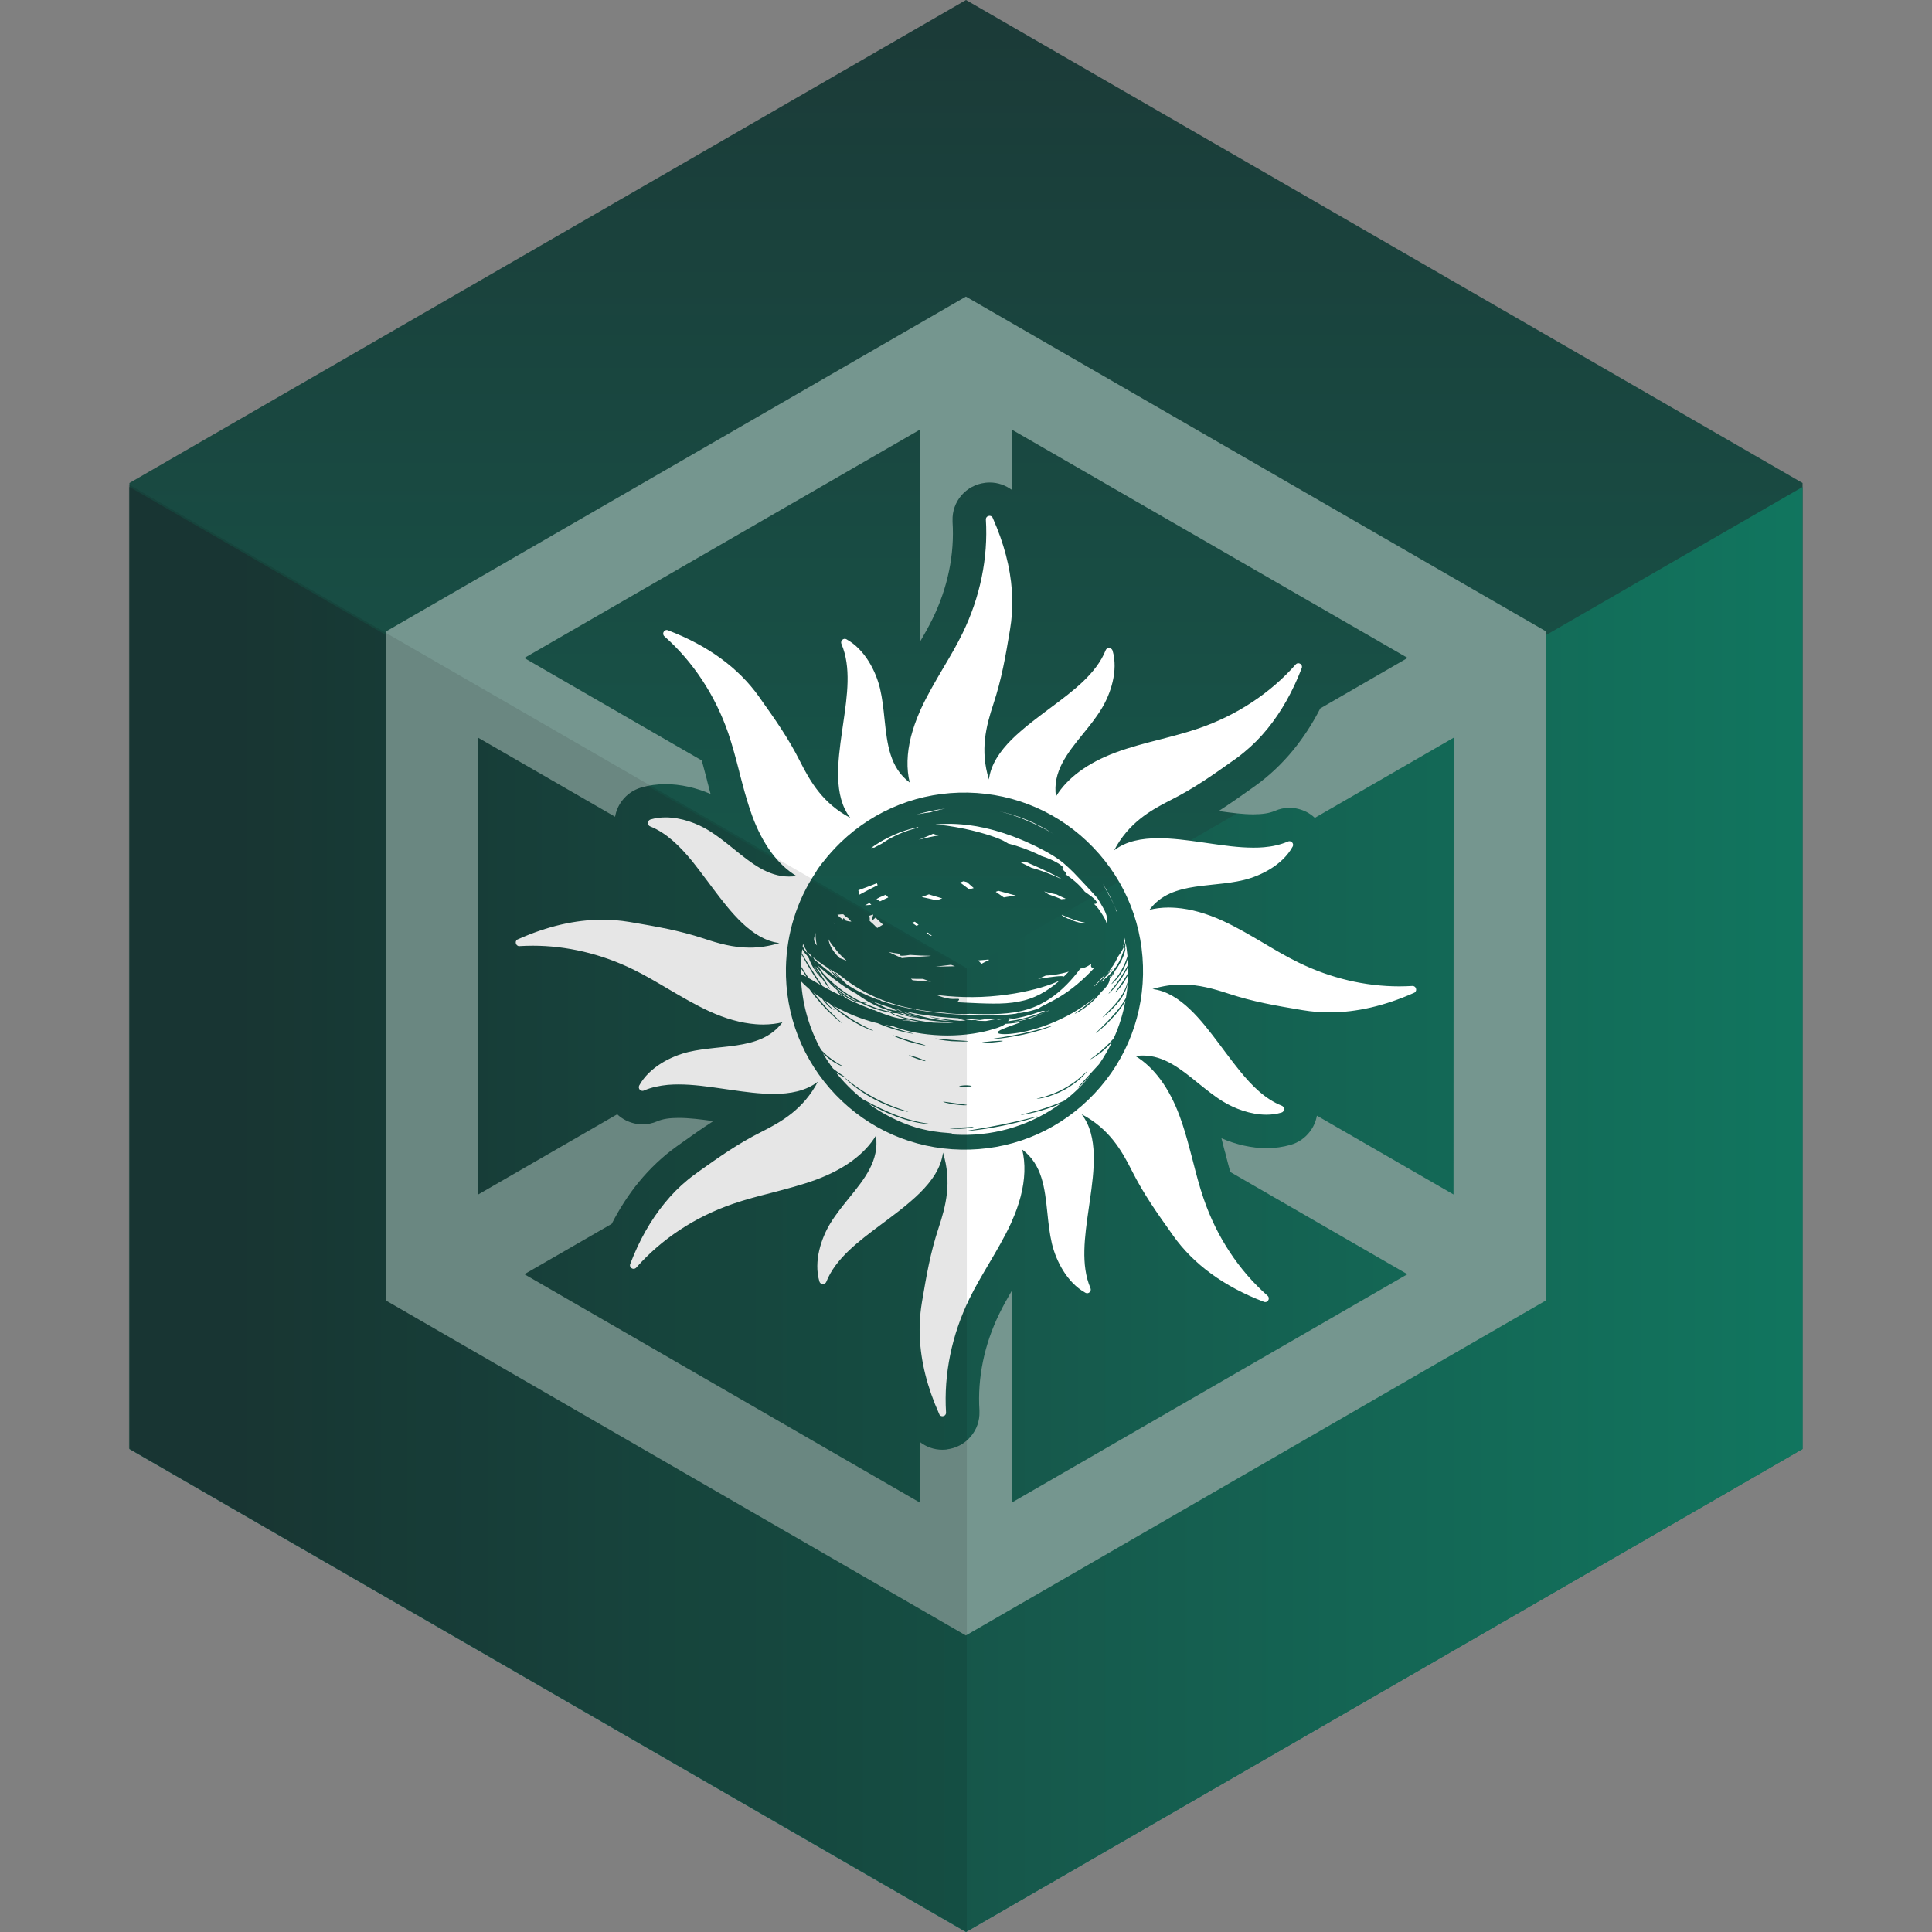
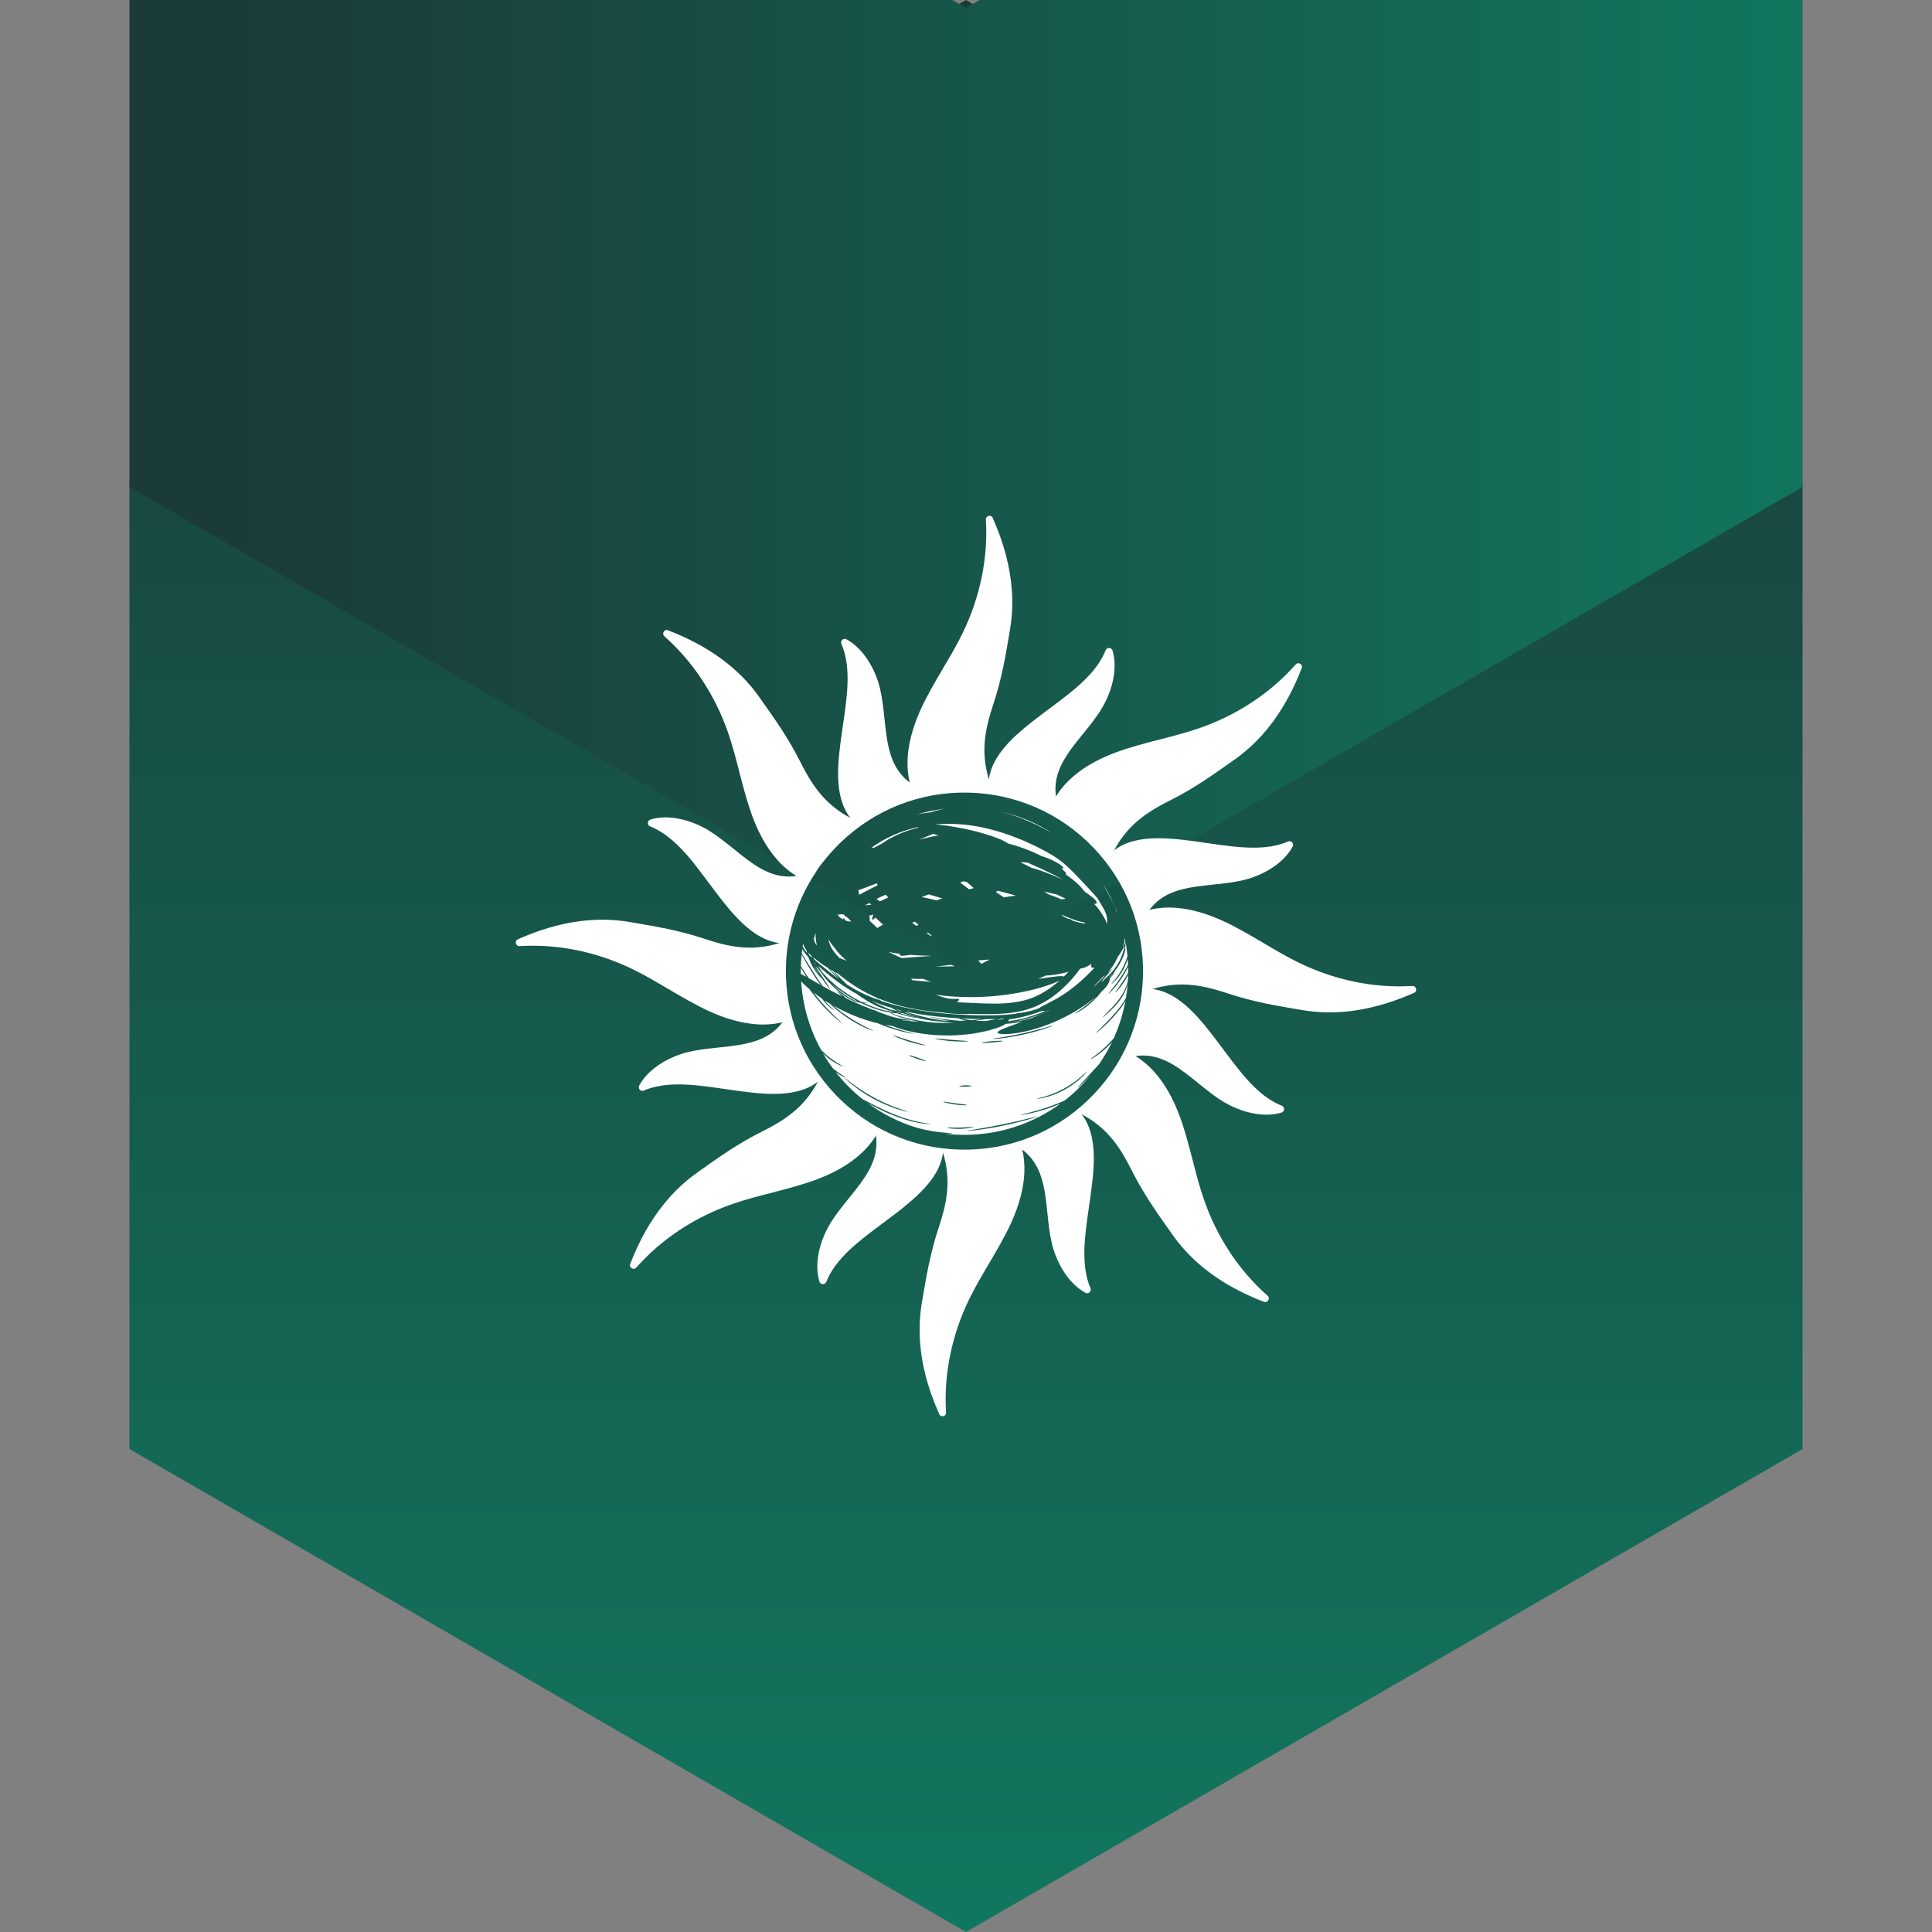
<svg xmlns="http://www.w3.org/2000/svg" viewBox="0 0 24 24" xml:space="preserve" style="fill-rule:evenodd;clip-rule:evenodd;stroke-linecap:round;stroke-linejoin:round;stroke-miterlimit:1.5;">
  <rect x="0" y="0" width="24" height="24" fill="#808080" stroke="none" />
  <path d="M12,0l10.392,6l0,12l-10.392,6l-10.392,-6l0,-12l10.392,-6Z" style="fill:url(#_Linear1);" />
-   <path d="M22.392,6.049l0,11.951l-10.392,6l-10.392,-6l-0,-11.951l10.392,6l10.392,-6Z" style="fill:url(#_Linear2);" />
+   <path d="M22.392,6.049l-10.392,6l-10.392,-6l-0,-11.951l10.392,6l10.392,-6Z" style="fill:url(#_Linear2);" />
  <g>
-     <path d="M11.998,3.685l-7.201,4.158l-0,8.314l7.201,4.159l7.202,-4.159l0.003,-8.315l-7.205,-4.158l-0,0.001Zm6.058,11.153l-1.697,-0.979c-0.013,0.073 -0.043,0.142 -0.09,0.202c-0.06,0.077 -0.141,0.133 -0.235,0.16c-0.096,0.028 -0.197,0.042 -0.302,0.042c-0.181,0 -0.376,-0.044 -0.559,-0.123c0.015,0.058 0.03,0.114 0.044,0.171l0.001,0c0.021,0.083 0.042,0.166 0.065,0.248l2.2,1.27l-4.912,2.835l-0,-2.634c-0.056,0.096 -0.11,0.193 -0.156,0.287c-0.188,0.384 -0.274,0.8 -0.248,1.204l-0,0.015c0.004,0.114 -0.035,0.224 -0.11,0.311c-0.074,0.087 -0.178,0.143 -0.291,0.157l-0.007,0.002c-0.018,0.002 -0.036,0.003 -0.054,0.003c-0.104,0 -0.201,-0.036 -0.279,-0.097l-0,0.753l-4.912,-2.836l1.085,-0.626c0.097,-0.19 0.209,-0.362 0.334,-0.516c0.143,-0.174 0.304,-0.326 0.479,-0.45l0.018,-0.013c0.144,-0.103 0.283,-0.202 0.431,-0.297c-0.154,-0.022 -0.299,-0.04 -0.431,-0.04c-0.112,0 -0.199,0.013 -0.265,0.042c-0.058,0.025 -0.12,0.038 -0.184,0.038c-0.072,0 -0.144,-0.018 -0.209,-0.051c-0.039,-0.02 -0.074,-0.045 -0.105,-0.074l-1.726,0.996l-0,-5.673l1.7,0.981c0.012,-0.073 0.042,-0.141 0.088,-0.201c0.06,-0.078 0.141,-0.134 0.236,-0.162c0.096,-0.028 0.198,-0.042 0.303,-0.042c0.181,0 0.377,0.043 0.559,0.122c-0.015,-0.057 -0.03,-0.114 -0.044,-0.168l-0,-0.003c-0.021,-0.082 -0.043,-0.164 -0.065,-0.245l-2.205,-1.273l4.913,-2.836l-0,2.639c0.057,-0.097 0.112,-0.195 0.159,-0.291c0.188,-0.384 0.274,-0.8 0.248,-1.203l-0,-0.016c-0.004,-0.115 0.035,-0.226 0.11,-0.313c0.075,-0.087 0.179,-0.142 0.293,-0.156l0.006,-0.001c0.018,-0.002 0.036,-0.003 0.053,-0.003c0.103,-0 0.198,0.035 0.276,0.093l-0,-0.749l4.915,2.835l-1.085,0.627c-0.097,0.19 -0.209,0.361 -0.334,0.515c-0.143,0.175 -0.304,0.326 -0.479,0.451l-0.018,0.013c-0.144,0.102 -0.283,0.201 -0.431,0.296c0.154,0.022 0.299,0.041 0.431,0.041c0.112,-0 0.199,-0.014 0.265,-0.042c0.059,-0.026 0.12,-0.039 0.184,-0.039c0.071,-0 0.143,0.018 0.208,0.05c0.039,0.02 0.075,0.045 0.106,0.075l1.725,-0.996l-0.002,5.674Z" style="fill:rgb(117,150,143);fill-rule:nonzero;" />
    <path d="M17.591,12.285l0.001,0.005c0.002,0.02 -0.01,0.039 -0.03,0.045c-0.361,0.16 -0.711,0.241 -1.045,0.241c-0.112,0 -0.222,-0.009 -0.331,-0.027l-0.019,-0.003c-0.321,-0.054 -0.599,-0.101 -0.913,-0.205c-0.177,-0.058 -0.363,-0.111 -0.571,-0.111c-0.114,0 -0.236,0.016 -0.366,0.056c0.345,0.042 0.61,0.393 0.826,0.679c0.023,0.03 0.045,0.061 0.068,0.091c0.006,0.008 0.012,0.016 0.018,0.024c0.057,0.076 0.115,0.153 0.175,0.226c0.151,0.186 0.316,0.349 0.518,0.429c0.018,0.007 0.03,0.024 0.029,0.044c0,0.02 -0.014,0.037 -0.033,0.042c-0.06,0.018 -0.123,0.026 -0.186,0.026c-0.198,0 -0.398,-0.077 -0.54,-0.164c-0.108,-0.066 -0.209,-0.149 -0.308,-0.228c-0.216,-0.176 -0.423,-0.343 -0.686,-0.343c-0.03,0 -0.061,0.002 -0.092,0.007c0.229,0.139 0.417,0.392 0.547,0.743c0.049,0.131 0.088,0.268 0.124,0.404c0.013,0.049 0.026,0.099 0.039,0.147c0.041,0.16 0.083,0.325 0.137,0.48c0.162,0.473 0.437,0.889 0.793,1.203l0.002,0.002c0.016,0.015 0.018,0.039 0.005,0.057l-0.001,0.002c-0.009,0.012 -0.022,0.018 -0.035,0.018c-0.006,0 -0.012,-0.002 -0.018,-0.004c-0.494,-0.189 -0.873,-0.466 -1.126,-0.822l-0.013,-0.019c-0.189,-0.265 -0.351,-0.493 -0.5,-0.788c-0.129,-0.257 -0.284,-0.522 -0.624,-0.701c0.214,0.273 0.154,0.709 0.104,1.064c-0.005,0.037 -0.01,0.074 -0.016,0.112c-0.049,0.343 -0.101,0.697 0.022,0.984c0.008,0.017 0.004,0.037 -0.009,0.05c-0.009,0.009 -0.02,0.014 -0.032,0.014c-0.007,0 -0.014,-0.002 -0.02,-0.005l-0.002,-0.001c-0.229,-0.126 -0.365,-0.398 -0.416,-0.611c-0.029,-0.124 -0.043,-0.254 -0.056,-0.38c-0.032,-0.309 -0.064,-0.602 -0.313,-0.788c0.043,0.174 0.036,0.371 -0.019,0.583c-0.026,0.099 -0.062,0.202 -0.109,0.306c-0.003,0.008 -0.007,0.016 -0.01,0.024c-0.08,0.174 -0.18,0.343 -0.276,0.506c-0.083,0.141 -0.17,0.287 -0.242,0.435c-0.219,0.449 -0.319,0.937 -0.29,1.412l0,0.002c0.001,0.022 -0.015,0.042 -0.037,0.044l-0.005,0.001l-0.005,0c-0.018,0 -0.035,-0.012 -0.039,-0.03c-0.147,-0.328 -0.227,-0.647 -0.24,-0.953c-0.003,-0.062 -0.003,-0.123 0,-0.184c0.004,-0.08 0.012,-0.16 0.025,-0.239l0.003,-0.019c0.055,-0.321 0.101,-0.599 0.205,-0.913c0.091,-0.274 0.168,-0.571 0.055,-0.937c-0.023,0.19 -0.14,0.355 -0.288,0.502c-0.035,0.034 -0.071,0.068 -0.109,0.1c-0.092,0.081 -0.19,0.155 -0.282,0.224c-0.03,0.023 -0.06,0.045 -0.091,0.068c-0.277,0.207 -0.564,0.421 -0.679,0.711c-0.007,0.017 -0.024,0.029 -0.043,0.029c-0.02,0 -0.038,-0.014 -0.043,-0.033c-0.074,-0.251 0.023,-0.539 0.138,-0.726c0.066,-0.108 0.149,-0.21 0.228,-0.308c0.196,-0.241 0.381,-0.471 0.336,-0.778c-0.138,0.229 -0.392,0.417 -0.742,0.547c-0.179,0.066 -0.369,0.115 -0.552,0.163c-0.16,0.041 -0.324,0.083 -0.48,0.137c-0.472,0.162 -0.888,0.436 -1.203,0.793l-0.002,0.002c-0.008,0.008 -0.02,0.013 -0.031,0.013c-0.009,0 -0.019,-0.003 -0.027,-0.009l-0.001,-0.001c-0.017,-0.012 -0.022,-0.034 -0.013,-0.053c0.111,-0.291 0.253,-0.541 0.424,-0.75c0.089,-0.11 0.186,-0.208 0.291,-0.294c0.034,-0.028 0.07,-0.055 0.107,-0.081l0.018,-0.014c0.265,-0.188 0.493,-0.351 0.788,-0.499c0.257,-0.129 0.523,-0.284 0.702,-0.624c-0.149,0.116 -0.345,0.152 -0.55,0.152c-0.173,0 -0.353,-0.025 -0.515,-0.048c-0.037,-0.005 -0.074,-0.01 -0.112,-0.016c-0.185,-0.027 -0.374,-0.054 -0.553,-0.054c-0.045,0 -0.088,0.002 -0.131,0.005c-0.106,0.01 -0.206,0.031 -0.3,0.071c-0.005,0.003 -0.012,0.004 -0.018,0.004c-0.007,0 -0.014,-0.002 -0.021,-0.005c-0.004,-0.002 -0.008,-0.005 -0.011,-0.008c-0.014,-0.014 -0.017,-0.035 -0.009,-0.052l0.001,-0.002c0.126,-0.229 0.398,-0.365 0.611,-0.416c0.105,-0.025 0.215,-0.038 0.323,-0.05c0.019,-0.002 0.038,-0.004 0.057,-0.006c0.073,-0.008 0.146,-0.015 0.216,-0.026c0.226,-0.034 0.43,-0.097 0.572,-0.287c-0.036,0.009 -0.072,0.015 -0.109,0.02c-0.042,0.005 -0.086,0.008 -0.13,0.008c-0.031,0 -0.063,-0.001 -0.095,-0.004c-0.179,-0.014 -0.374,-0.068 -0.578,-0.162c-0.174,-0.08 -0.343,-0.18 -0.507,-0.276c-0.141,-0.083 -0.287,-0.17 -0.435,-0.242c-0.397,-0.194 -0.826,-0.295 -1.248,-0.295c-0.055,0 -0.109,0.002 -0.163,0.005l-0.004,0.001c-0.021,0 -0.04,-0.017 -0.043,-0.038l-0.001,-0.005c-0.002,-0.02 0.01,-0.039 0.03,-0.044c0.361,-0.161 0.711,-0.242 1.046,-0.242c0.112,0 0.222,0.009 0.33,0.027l0.019,0.003c0.321,0.055 0.599,0.101 0.914,0.205c0.176,0.059 0.362,0.112 0.57,0.112c0.114,0 0.236,-0.017 0.366,-0.057c-0.344,-0.042 -0.61,-0.393 -0.826,-0.679c-0.022,-0.03 -0.045,-0.06 -0.067,-0.09c-0.006,-0.007 -0.011,-0.015 -0.017,-0.022c-0.056,-0.076 -0.114,-0.152 -0.173,-0.226c-0.153,-0.186 -0.319,-0.351 -0.522,-0.432c-0.018,-0.007 -0.029,-0.024 -0.029,-0.043c0.001,-0.02 0.014,-0.037 0.033,-0.043c0.061,-0.018 0.124,-0.026 0.187,-0.026c0.197,0 0.398,0.077 0.539,0.164c0.108,0.067 0.21,0.149 0.308,0.228c0.217,0.176 0.424,0.343 0.686,0.343c0.03,0 0.061,-0.002 0.093,-0.007c-0.23,-0.138 -0.418,-0.392 -0.548,-0.742c-0.048,-0.131 -0.087,-0.267 -0.123,-0.402c-0.013,-0.05 -0.026,-0.099 -0.039,-0.148l-0,-0.003c-0.041,-0.159 -0.084,-0.323 -0.137,-0.479c-0.163,-0.472 -0.437,-0.888 -0.793,-1.203l-0.002,-0.002c-0.016,-0.015 -0.018,-0.039 -0.006,-0.056l0.002,-0.003c0.008,-0.011 0.021,-0.018 0.035,-0.018c0.006,0 0.012,0.002 0.018,0.005c0.494,0.189 0.872,0.465 1.126,0.821l0.013,0.019c0.188,0.265 0.351,0.493 0.499,0.788c0.13,0.257 0.285,0.522 0.624,0.701c-0.214,-0.273 -0.154,-0.709 -0.104,-1.064c0.005,-0.037 0.011,-0.074 0.016,-0.112c0.05,-0.343 0.101,-0.697 -0.022,-0.984c-0.008,-0.017 -0.004,-0.037 0.009,-0.05c0.009,-0.009 0.021,-0.014 0.032,-0.014c0.007,0 0.014,0.002 0.021,0.005l0.001,0.001c0.229,0.126 0.365,0.398 0.416,0.611c0.029,0.124 0.043,0.254 0.056,0.38c0.033,0.309 0.064,0.602 0.313,0.788c-0.042,-0.17 -0.036,-0.363 0.016,-0.571c0.026,-0.1 0.062,-0.204 0.109,-0.311c0.004,-0.01 0.009,-0.02 0.013,-0.03c0.08,-0.174 0.18,-0.343 0.276,-0.507c0.084,-0.141 0.17,-0.287 0.242,-0.435c0.219,-0.449 0.319,-0.937 0.29,-1.411l-0,-0.003c-0.001,-0.022 0.016,-0.042 0.038,-0.044l0.005,-0.001l0.005,0c0.018,0 0.034,0.012 0.039,0.03c0.137,0.309 0.216,0.609 0.236,0.899c0.007,0.098 0.007,0.195 -0,0.291c-0.004,0.063 -0.012,0.124 -0.022,0.186l-0.003,0.019c-0.054,0.322 -0.101,0.599 -0.205,0.914c-0.09,0.273 -0.168,0.57 -0.055,0.936c0.023,-0.188 0.139,-0.353 0.285,-0.499c0.035,-0.034 0.071,-0.068 0.109,-0.1c0.093,-0.082 0.193,-0.157 0.285,-0.227c0.03,-0.023 0.061,-0.045 0.091,-0.068c0.278,-0.207 0.564,-0.421 0.68,-0.711c0.006,-0.017 0.023,-0.029 0.042,-0.029c0.02,0.001 0.038,0.014 0.044,0.033c0.073,0.25 -0.024,0.539 -0.139,0.726c-0.066,0.108 -0.148,0.21 -0.228,0.308c-0.196,0.242 -0.381,0.471 -0.336,0.778c0.139,-0.229 0.393,-0.417 0.743,-0.547c0.179,-0.066 0.368,-0.115 0.552,-0.162c0.159,-0.041 0.324,-0.084 0.479,-0.137c0.473,-0.163 0.889,-0.437 1.203,-0.793l0.002,-0.002c0.008,-0.009 0.02,-0.014 0.031,-0.014c0.009,0 0.018,0.003 0.026,0.008l0.002,0.002c0.017,0.012 0.023,0.034 0.014,0.053c-0.112,0.291 -0.254,0.541 -0.424,0.75c-0.089,0.11 -0.186,0.207 -0.291,0.293c-0.035,0.029 -0.07,0.057 -0.107,0.083l-0.019,0.013c-0.265,0.188 -0.493,0.351 -0.788,0.499c-0.257,0.13 -0.522,0.285 -0.701,0.624c0.148,-0.116 0.345,-0.151 0.551,-0.151c0.172,0 0.351,0.024 0.513,0.047c0.037,0.005 0.075,0.011 0.112,0.016c0.186,0.027 0.374,0.054 0.554,0.054c0.044,0 0.088,-0.001 0.131,-0.005c0.105,-0.009 0.205,-0.031 0.299,-0.071c0.006,-0.003 0.012,-0.004 0.018,-0.004c0.007,0 0.014,0.002 0.021,0.005c0.004,0.002 0.008,0.005 0.011,0.008c0.014,0.014 0.018,0.035 0.009,0.053l-0.001,0.001c-0.125,0.23 -0.398,0.365 -0.611,0.416c-0.105,0.025 -0.215,0.039 -0.323,0.05c-0.019,0.002 -0.038,0.004 -0.056,0.006c-0.074,0.008 -0.146,0.016 -0.217,0.026c-0.226,0.034 -0.43,0.097 -0.571,0.287c0.035,-0.008 0.071,-0.015 0.108,-0.02c0.043,-0.005 0.086,-0.008 0.131,-0.008c0.031,0 0.062,0.002 0.094,0.004c0.179,0.014 0.374,0.068 0.579,0.162c0.174,0.08 0.343,0.18 0.506,0.276c0.141,0.084 0.287,0.17 0.435,0.242c0.398,0.194 0.826,0.295 1.248,0.295c0.055,0 0.109,-0.002 0.164,-0.005l0.003,0c0.022,0 0.041,0.016 0.043,0.037Zm-4.073,1.378c0.427,-0.41 0.669,-0.963 0.681,-1.555c0.011,-0.592 -0.208,-1.154 -0.619,-1.581c-0.41,-0.427 -0.963,-0.669 -1.555,-0.681c-0.592,-0.012 -1.154,0.208 -1.581,0.618c-0.08,0.078 -0.154,0.16 -0.221,0.246c-0.008,0.01 -0.016,0.019 -0.023,0.028c-0.028,0.036 -0.052,0.072 -0.072,0.107c-0.229,0.346 -0.356,0.75 -0.365,1.175c-0.011,0.592 0.208,1.153 0.619,1.581c0.41,0.427 0.963,0.669 1.555,0.68c0.592,0.012 1.154,-0.207 1.581,-0.618Zm-1.318,-0.981c-0.021,0 -0.042,-0.001 -0.062,-0.002c-0.006,0 -0.013,-0.001 -0.019,-0.002c0.042,-0.005 0.077,-0.01 0.104,-0.015c0.007,-0.001 0.013,-0.002 0.02,-0.003c0.046,0 0.091,-0.001 0.137,-0.002c-0.039,0.008 -0.081,0.016 -0.125,0.024c-0.003,0 -0.006,0 -0.009,0.001l-0.014,0c-0.011,0 -0.021,0 -0.032,-0.001Zm-0.652,-0.488c-0.072,-0.004 -0.143,-0.011 -0.211,-0.017c-0.007,-0.006 -0.014,-0.012 -0.021,-0.019c0.022,0.001 0.044,0.001 0.066,0.002l0.083,0c0.033,0.012 0.066,0.024 0.101,0.035c-0.006,-0.001 -0.012,-0.001 -0.018,-0.001Zm0.925,0.46c-0.017,0.006 -0.038,0.01 -0.063,0.013c-0.01,0.001 -0.02,0.002 -0.032,0.003c0.019,-0.004 0.036,-0.009 0.053,-0.013l0.009,-0.003c0.014,0 0.027,-0.001 0.04,-0.002c-0.002,0.001 -0.005,0.002 -0.007,0.002Zm-0.85,-0.297c0.048,0.006 0.099,0.013 0.152,0.017c0.127,0.011 0.268,0.016 0.416,0.01c0.147,-0.006 0.287,-0.022 0.413,-0.043c0.126,-0.021 0.238,-0.048 0.331,-0.075c0.1,-0.03 0.178,-0.06 0.227,-0.085c-0.009,0.008 -0.016,0.015 -0.025,0.022c-0.064,0.054 -0.136,0.106 -0.217,0.148c-0.04,0.021 -0.083,0.04 -0.128,0.055c-0.044,0.016 -0.092,0.028 -0.141,0.037c-0.098,0.019 -0.204,0.025 -0.314,0.024c-0.056,0 -0.113,-0.002 -0.171,-0.004c-0.058,-0.002 -0.118,-0.005 -0.177,-0.008c-0.03,-0.001 -0.06,-0.003 -0.091,-0.005c-0.004,0 -0.008,-0.001 -0.012,-0.001c0.006,-0.004 0.012,-0.009 0.016,-0.013c0.01,-0.011 0.014,-0.018 0.011,-0.023c-0.002,-0.005 -0.011,-0.006 -0.024,-0.005c-0.013,-0.001 -0.031,0.002 -0.053,0.001c-0.044,0 -0.106,-0.012 -0.185,-0.042c-0.009,-0.003 -0.018,-0.007 -0.028,-0.01Zm-0.258,-0.907c0.015,0.013 0.03,0.026 0.046,0.039c-0.009,0.004 -0.017,0.008 -0.026,0.012c-0.018,-0.013 -0.037,-0.026 -0.055,-0.038c0.011,-0.004 0.023,-0.009 0.035,-0.013Zm0.069,1.187c-0.053,-0.012 -0.104,-0.026 -0.152,-0.042c-0.015,-0.005 -0.03,-0.01 -0.045,-0.016c0.003,-0.001 0.007,-0.001 0.01,-0.002l0.039,0.014c0.014,0.006 0.03,0.01 0.046,0.016c0.032,0.01 0.066,0.02 0.102,0.03Zm-0.628,-1.195l-0.003,-0.003c0.001,-0.011 0.002,-0.022 0.001,-0.032c-0.001,-0.011 -0.003,-0.021 -0.005,-0.031c0.014,-0.005 0.029,-0.009 0.045,-0.015c0.001,0.002 0.003,0.004 0.004,0.005c-0.004,0.01 -0.008,0.02 -0.01,0.027c-0.004,0.018 -0.004,0.029 0.001,0.031c0.007,0.004 0.018,-0.007 0.038,-0.026c0.007,0.008 0.015,0.016 0.023,0.024c0.02,0.019 0.043,0.041 0.069,0.064c-0.026,0.015 -0.05,0.029 -0.071,0.042c-0.006,-0.006 -0.013,-0.012 -0.021,-0.019c-0.004,-0.005 -0.009,-0.009 -0.013,-0.014l-0.008,-0.007l-0.009,-0.009c-0.013,-0.012 -0.027,-0.024 -0.041,-0.037Zm-0.466,0.616c0.006,0.002 0.01,0.005 0.015,0.008c0.019,0.024 0.043,0.055 0.076,0.09c-0.011,-0.01 -0.022,-0.019 -0.032,-0.028c-0.022,-0.02 -0.041,-0.039 -0.058,-0.056c-0.009,-0.008 -0.017,-0.016 -0.024,-0.023l-0.011,-0.012c0.012,0.007 0.023,0.014 0.034,0.021Zm0.068,0.035c0.011,0.009 0.022,0.018 0.033,0.028c0.058,0.046 0.118,0.09 0.18,0.129c0.062,0.04 0.126,0.076 0.191,0.107c0.065,0.032 0.131,0.06 0.198,0.083c0.033,0.013 0.067,0.023 0.1,0.033c0.017,0.005 0.033,0.01 0.05,0.015l0.025,0.007l0.025,0.006c0.017,0.004 0.034,0.008 0.05,0.012l0.05,0.01c0.017,0.004 0.034,0.007 0.05,0.01c0.005,0.001 0.011,0.002 0.016,0.003c-0.004,0.001 -0.009,0.003 -0.013,0.004c-0.129,-0.023 -0.252,-0.053 -0.367,-0.09c-0.016,-0.005 -0.032,-0.011 -0.048,-0.016c-0.003,-0.003 -0.008,-0.005 -0.011,-0.008c-0.008,-0.005 -0.014,-0.009 -0.02,-0.013l-0.015,-0.011c-0.008,-0.005 -0.012,-0.008 -0.012,-0.007c-0.001,0 0.003,0.004 0.01,0.01l0.014,0.011c0.004,0.003 0.009,0.007 0.013,0.01c-0.11,-0.039 -0.212,-0.084 -0.305,-0.135c-0.027,-0.016 -0.054,-0.032 -0.081,-0.048c-0.005,-0.003 -0.009,-0.006 -0.015,-0.009c-0.031,-0.028 -0.059,-0.056 -0.083,-0.081c-0.029,-0.03 -0.052,-0.057 -0.071,-0.079c0.012,0.007 0.024,0.013 0.036,0.019Zm0.338,-0.847c0.017,-0.009 0.036,-0.019 0.055,-0.029c0.007,0.008 0.015,0.016 0.023,0.023c-0.028,0.002 -0.054,0.004 -0.078,0.006Zm0.256,-0.131c0.01,0.011 0.021,0.022 0.033,0.033c-0.036,0.017 -0.07,0.033 -0.102,0.049c-0.016,-0.01 -0.031,-0.019 -0.045,-0.028c0.012,-0.007 0.023,-0.013 0.035,-0.02c0.026,-0.011 0.052,-0.022 0.079,-0.034Zm-0.674,0.978c-0.079,-0.061 -0.148,-0.119 -0.211,-0.172c-0.005,-0.01 -0.011,-0.021 -0.016,-0.031c0.002,0.002 0.005,0.004 0.007,0.006c0.008,0.007 0.016,0.013 0.024,0.02l0.024,0.019c0.044,0.034 0.089,0.065 0.132,0.091c0.002,0.002 0.003,0.004 0.006,0.007l0.018,0.021c0.007,0.008 0.015,0.015 0.023,0.024c0.016,0.017 0.035,0.037 0.057,0.058c0.008,0.008 0.017,0.016 0.026,0.025c-0.031,-0.023 -0.061,-0.045 -0.09,-0.068Zm3.265,0.159l0.001,-0.002c0.003,-0.004 0.006,-0.008 0.008,-0.012c0.035,-0.034 0.067,-0.068 0.097,-0.102l0.005,-0.004c0.004,-0.003 0.009,-0.007 0.014,-0.012l0.007,-0.006c-0.009,0.012 -0.018,0.024 -0.027,0.037c-0.029,0.028 -0.062,0.061 -0.097,0.096c-0.003,0.002 -0.005,0.003 -0.008,0.005Zm-3.641,-0.224c0.018,0.031 0.04,0.067 0.065,0.106c-0.027,-0.015 -0.05,-0.027 -0.069,-0.036c-0,-0.025 -0.001,-0.049 -0,-0.074l-0,-0.003c0.001,0.002 0.002,0.005 0.004,0.007Zm0.415,-0.554l-0.003,0c-0.003,-0.005 -0.005,-0.009 -0.008,-0.014c0.004,0.005 0.007,0.009 0.011,0.014Zm1.447,0.511l0.003,0.001c0.015,0.006 0.03,0.011 0.046,0.017c-0.013,0 -0.026,0.001 -0.038,0.001c-0.068,0.002 -0.136,0.003 -0.203,0.004c0.065,-0.007 0.129,-0.015 0.192,-0.023Zm0.252,0.688c-0.013,-0.001 -0.027,-0.003 -0.039,-0.005c-0.017,-0.003 -0.033,-0.005 -0.047,-0.009c-0.013,-0.002 -0.025,-0.005 -0.037,-0.007c0.087,0.004 0.173,0.007 0.258,0.008c-0.035,0.004 -0.08,0.009 -0.135,0.013Zm0.631,0.018l-0.008,0.003l-0.003,0c0.004,-0.001 0.007,-0.002 0.011,-0.003Zm0.14,-0.054c-0.011,0.005 -0.022,0.009 -0.034,0.013c-0.048,0.013 -0.095,0.024 -0.141,0.033c-0.002,-0.002 -0.004,-0.003 -0.005,-0.004c0.088,-0.019 0.17,-0.043 0.243,-0.071l0.073,-0.029c0.004,-0.002 0.009,-0.004 0.013,-0.007l0.04,-0.019c0.003,0 0.006,0 0.009,-0.001c-0.069,0.031 -0.135,0.06 -0.198,0.085Zm-1.71,-0.03c-0.014,-0.006 -0.027,-0.012 -0.039,-0.018c-0.004,-0.002 -0.009,-0.005 -0.013,-0.007c0.004,0 0.009,0.001 0.013,0.002c0.02,0.002 0.04,0.003 0.058,0.003c0.002,0.001 0.005,0.002 0.007,0.003l0.045,0.013c0.029,0.009 0.055,0.015 0.078,0.021c0.012,0.003 0.023,0.006 0.033,0.008l0.027,0.006c0.033,0.006 0.051,0.009 0.052,0.008c-0,-0.001 -0.018,-0.006 -0.05,-0.014l-0.028,-0.007c-0.009,-0.003 -0.02,-0.006 -0.031,-0.009c-0.023,-0.007 -0.049,-0.014 -0.078,-0.023l-0.018,-0.006c0.01,-0.001 0.019,-0.002 0.027,-0.003c0.022,0.009 0.044,0.017 0.067,0.025c0.083,0.028 0.177,0.052 0.276,0.067c0.055,0.008 0.108,0.013 0.16,0.016c0.047,0.006 0.093,0.011 0.136,0.014c-0.026,0.001 -0.053,0.001 -0.08,0.001c-0.061,0 -0.12,-0.002 -0.177,-0.004c-0.034,-0.003 -0.066,-0.007 -0.098,-0.012c-0.101,-0.015 -0.192,-0.034 -0.267,-0.053c-0.038,-0.01 -0.071,-0.02 -0.1,-0.031Zm2.393,-0.61c0.013,-0.007 0.025,-0.016 0.038,-0.026c-0.007,0.02 -0.007,0.034 -0,0.043c0.007,0.008 0.021,0.01 0.039,0.006c-0.034,0.036 -0.068,0.072 -0.105,0.107c-0.072,0.069 -0.144,0.13 -0.214,0.18c-0.069,0.05 -0.135,0.09 -0.193,0.121c-0.057,0.031 -0.105,0.054 -0.139,0.072c-0.017,0.009 -0.03,0.017 -0.039,0.024c-0.001,0.001 -0.002,0.001 -0.003,0.002c-0.02,0.007 -0.04,0.015 -0.062,0.021c-0.063,0.018 -0.128,0.031 -0.196,0.041c0.003,-0.001 0.006,-0.002 0.008,-0.003c0.011,-0.004 0.017,-0.007 0.016,-0.007c-0,-0.001 -0.006,0.001 -0.017,0.004c-0.008,0.002 -0.019,0.006 -0.032,0.01c-0.072,0.01 -0.146,0.016 -0.221,0.019c-0.156,0.006 -0.319,0.001 -0.485,-0.008c-0.188,-0.01 -0.37,-0.03 -0.543,-0.061c0.004,-0.002 0.007,-0.003 0.011,-0.005c0.009,0.002 0.018,0.004 0.026,0.005c0.034,0.005 0.066,0.011 0.099,0.015l0.098,0.012c0.016,0.001 0.032,0.003 0.048,0.004l0.048,0.005c0.007,0 0.014,0.001 0.021,0.001c0.024,0.003 0.046,0.006 0.067,0.009c0.08,0.008 0.144,0.01 0.189,0.009c0.022,0 0.039,-0.001 0.051,-0.002c0.005,0 0.008,-0.001 0.011,-0.001c0.041,0.001 0.081,0.002 0.121,0.003c0.059,0.001 0.117,0.001 0.175,0c0.116,-0.002 0.23,-0.012 0.338,-0.035c0.054,-0.012 0.107,-0.028 0.157,-0.047c0.05,-0.019 0.097,-0.042 0.141,-0.067c0.088,-0.05 0.165,-0.11 0.23,-0.171c0.066,-0.061 0.122,-0.124 0.171,-0.185c0.016,-0.02 0.031,-0.04 0.046,-0.06c0.019,-0.002 0.039,-0.007 0.06,-0.015c0.013,-0.006 0.027,-0.012 0.04,-0.02Zm-0.394,-0.886c0.014,0.007 0.027,0.013 0.04,0.02c0.025,0.012 0.048,0.023 0.072,0.033c-0.003,0.001 -0.006,0.002 -0.01,0.003c-0.014,0 -0.029,0.001 -0.044,0.004c-0.035,-0.017 -0.09,-0.037 -0.159,-0.061c-0.018,-0.012 -0.036,-0.024 -0.054,-0.036c0.009,0.002 0.019,0.005 0.028,0.007c0.048,0.013 0.091,0.023 0.127,0.03Zm-3.072,0.755c-0.004,-0.008 -0.007,-0.016 -0.01,-0.024c-0,-0.003 -0.001,-0.005 -0.002,-0.008c0.006,0.006 0.011,0.013 0.017,0.018c0.006,0.006 0.012,0.012 0.018,0.018c0.005,0.01 0.01,0.02 0.015,0.03c-0.014,-0.011 -0.026,-0.022 -0.038,-0.034Zm3.671,0.299c-0.011,0.01 -0.026,0.022 -0.044,0.034c0.015,-0.019 0.029,-0.038 0.042,-0.056c0.008,-0.008 0.016,-0.017 0.023,-0.024c0.024,-0.026 0.044,-0.046 0.057,-0.061c0.013,-0.015 0.02,-0.023 0.019,-0.024c-0.001,-0.001 -0.009,0.006 -0.024,0.02c-0.009,0.009 -0.022,0.021 -0.037,0.035c0.006,-0.009 0.013,-0.018 0.018,-0.026l0.014,-0.021c0.01,-0.013 0.02,-0.027 0.031,-0.042c0.023,-0.034 0.045,-0.074 0.065,-0.117c0.006,-0.009 0.012,-0.017 0.017,-0.025l0.007,-0.01l0.006,-0.009l0.011,-0.018c0.007,-0.012 0.014,-0.023 0.019,-0.034l0.015,-0.029l0.005,-0.011c-0,0.003 -0.001,0.006 -0.001,0.009l-0.004,0.02c-0.002,0.007 -0.004,0.014 -0.005,0.022c-0.004,0.015 -0.009,0.03 -0.014,0.047c-0.011,0.033 -0.026,0.068 -0.044,0.104c-0.02,0.035 -0.041,0.067 -0.062,0.094c-0.011,0.014 -0.021,0.027 -0.032,0.038c-0.005,0.006 -0.01,0.011 -0.015,0.016l-0.014,0.015c-0.009,0.009 -0.019,0.017 -0.026,0.024c-0.004,0.004 -0.008,0.007 -0.011,0.01l-0.01,0.008c-0.011,0.009 -0.017,0.015 -0.016,0.016c-0,0.001 0.004,-0.001 0.01,-0.005Zm-3.37,0.072c0.068,0.058 0.148,0.117 0.237,0.169c0.022,0.012 0.044,0.024 0.066,0.036c-0.013,-0.004 -0.027,-0.008 -0.042,-0.014c-0.048,-0.02 -0.101,-0.054 -0.156,-0.097c-0.045,-0.035 -0.091,-0.076 -0.135,-0.122c0.01,0.009 0.02,0.018 0.03,0.028Zm-0.328,-0.399c-0.004,-0.004 -0.009,-0.009 -0.012,-0.013c-0.019,-0.023 -0.033,-0.046 -0.044,-0.069c0.002,-0.011 0.004,-0.022 0.005,-0.033c0.008,0.027 0.021,0.051 0.035,0.072c0.002,0.002 0.004,0.005 0.006,0.008c0.003,0.011 0.006,0.023 0.01,0.035Zm0.388,-0.461l-0.008,-0.009c-0.002,-0.001 -0.003,-0.003 -0.004,-0.004l0.003,-0.001c0.014,-0.002 0.029,-0.004 0.044,-0.005c0.009,-0.001 0.018,0 0.026,0c0.006,0.006 0.012,0.012 0.018,0.017c0.008,0.007 0.015,0.013 0.023,0.018c0.004,0.003 0.008,0.005 0.012,0.008c0.001,0.001 0.003,0.002 0.005,0.003c0.013,0.015 0.027,0.03 0.042,0.044c-0.027,0 -0.053,-0.006 -0.077,-0.015c-0.001,-0.003 -0.002,-0.006 -0.004,-0.008c-0.002,-0.005 -0.004,-0.008 -0.006,-0.011c-0.004,-0.006 -0.008,-0.009 -0.01,-0.008c-0.003,0 -0.005,0.004 -0.006,0.011l-0,0.004c-0.003,-0.002 -0.005,-0.003 -0.008,-0.004c-0.015,-0.009 -0.029,-0.02 -0.042,-0.031c-0.002,-0.003 -0.006,-0.006 -0.008,-0.009Zm2.922,-0.538c0.039,0.04 0.076,0.08 0.111,0.117c0.035,0.038 0.068,0.073 0.099,0.106c0.032,0.034 0.061,0.066 0.087,0.096c0.008,0.014 0.017,0.028 0.025,0.042c0.014,0.025 0.029,0.05 0.042,0.073c0.013,0.023 0.025,0.045 0.033,0.066c0.004,0.01 0.008,0.021 0.011,0.031l0.003,0.015c0.001,0.005 0.003,0.011 0.003,0.016c0.004,0.027 0.003,0.055 -0.001,0.082c-0.001,-0.006 -0.003,-0.013 -0.005,-0.019c-0.005,-0.018 -0.012,-0.033 -0.019,-0.048c-0.008,-0.014 -0.015,-0.028 -0.023,-0.04c-0.008,-0.013 -0.015,-0.024 -0.023,-0.036c-0.015,-0.025 -0.033,-0.051 -0.055,-0.076c-0.01,-0.012 -0.022,-0.024 -0.035,-0.036c0.018,0.001 0.029,-0.002 0.033,-0.009c0.01,-0.02 -0.035,-0.064 -0.116,-0.12c-0.009,-0.007 -0.02,-0.014 -0.03,-0.021c-0.024,-0.03 -0.052,-0.063 -0.087,-0.096c-0.04,-0.038 -0.089,-0.077 -0.144,-0.115c-0.004,-0.003 -0.009,-0.006 -0.013,-0.009c0.006,0.001 0.01,0 0.011,-0.002c0.005,-0.008 -0.015,-0.032 -0.059,-0.067c0.014,0.002 0.023,0.001 0.025,-0.004c0.003,-0.005 -0.003,-0.013 -0.017,-0.025c-0.007,-0.006 -0.016,-0.013 -0.026,-0.021l-0.018,-0.012c-0.007,-0.004 -0.014,-0.008 -0.021,-0.012c-0.045,-0.026 -0.109,-0.056 -0.191,-0.081c-0.017,-0.009 -0.035,-0.018 -0.054,-0.027c-0.101,-0.047 -0.222,-0.093 -0.361,-0.129l-0.029,-0.018c-0.077,-0.047 -0.273,-0.114 -0.509,-0.164c-0.078,-0.016 -0.153,-0.029 -0.222,-0.039c-0.034,-0.004 -0.066,-0.008 -0.097,-0.011c-0.015,-0.002 -0.03,-0.003 -0.045,-0.004c0.046,-0.005 0.092,-0.007 0.139,-0.008c0.084,-0.001 0.167,0.004 0.248,0.013c0.02,0.003 0.04,0.005 0.061,0.008c0.02,0.003 0.04,0.006 0.06,0.009c0.02,0.003 0.039,0.008 0.059,0.012c0.02,0.003 0.039,0.007 0.058,0.012c0.156,0.035 0.302,0.085 0.439,0.142l0.05,0.021c0.017,0.007 0.033,0.015 0.05,0.023c0.033,0.014 0.064,0.03 0.096,0.045c0.016,0.008 0.031,0.016 0.046,0.024c0.016,0.008 0.031,0.016 0.046,0.024c0.03,0.016 0.059,0.032 0.087,0.049c0.027,0.016 0.054,0.033 0.079,0.051c0.025,0.017 0.049,0.035 0.072,0.054c0.045,0.038 0.087,0.079 0.127,0.118Zm0.635,0.962c0.001,-0.008 0.003,-0.016 0.004,-0.023l0.003,-0.021c0.002,-0.013 0.002,-0.025 0.003,-0.036c-0,-0.002 -0,-0.004 0.001,-0.006l0.001,-0.003c0.009,0.054 0.017,0.11 0.022,0.166l-0.001,0.001c-0.003,0.01 -0.006,0.022 -0.011,0.033c-0.004,0.012 -0.009,0.025 -0.014,0.038c-0.01,0.026 -0.023,0.054 -0.038,0.082c-0.015,0.029 -0.032,0.055 -0.047,0.078c-0.008,0.012 -0.016,0.023 -0.024,0.033c-0.007,0.01 -0.014,0.019 -0.021,0.027c-0.027,0.033 -0.045,0.052 -0.043,0.054c0.001,0.002 0.022,-0.015 0.051,-0.047c0.008,-0.008 0.016,-0.016 0.024,-0.026c0.008,-0.01 0.016,-0.021 0.024,-0.032c0.017,-0.024 0.034,-0.05 0.05,-0.079c0.015,-0.029 0.028,-0.058 0.038,-0.085c0.005,-0.014 0.009,-0.026 0.013,-0.039c0.001,-0.002 0.001,-0.004 0.002,-0.006c0.001,0.025 0.003,0.05 0.004,0.075c-0.009,0.017 -0.02,0.036 -0.031,0.057c-0.016,0.028 -0.034,0.058 -0.054,0.089c-0.02,0.03 -0.04,0.059 -0.058,0.085c-0.019,0.025 -0.037,0.048 -0.052,0.066c-0.03,0.038 -0.049,0.061 -0.047,0.062c0.001,0.002 0.023,-0.018 0.056,-0.054c0.016,-0.018 0.035,-0.04 0.054,-0.066c0.02,-0.025 0.04,-0.054 0.06,-0.085c0.02,-0.031 0.038,-0.061 0.053,-0.09c0.007,-0.013 0.014,-0.026 0.02,-0.038l-0,0.073c-0.015,0.026 -0.037,0.066 -0.066,0.109c-0.049,0.076 -0.097,0.132 -0.094,0.135c0.003,0.003 0.057,-0.049 0.107,-0.126c0.023,-0.035 0.041,-0.068 0.053,-0.094c-0.001,0.029 -0.002,0.058 -0.004,0.087c-0.003,0 -0.009,0.03 -0.027,0.076c-0.018,0.046 -0.052,0.106 -0.099,0.165c-0.047,0.059 -0.096,0.108 -0.131,0.143c-0.036,0.035 -0.057,0.057 -0.056,0.059c0.001,0.001 0.026,-0.018 0.063,-0.051c0.038,-0.033 0.088,-0.081 0.136,-0.141c0.024,-0.031 0.045,-0.061 0.061,-0.091c0.016,-0.029 0.028,-0.057 0.036,-0.08c0.01,-0.029 0.015,-0.052 0.017,-0.066c-0.005,0.063 -0.013,0.125 -0.023,0.186c-0.001,0.004 -0.003,0.007 -0.005,0.01c-0.014,0.026 -0.033,0.056 -0.056,0.088c-0.023,0.032 -0.051,0.066 -0.081,0.1c-0.06,0.069 -0.119,0.128 -0.162,0.17c-0.043,0.042 -0.07,0.067 -0.069,0.069c0.001,0.002 0.031,-0.021 0.077,-0.061c0.045,-0.04 0.105,-0.098 0.166,-0.168c0.03,-0.034 0.058,-0.069 0.081,-0.101c0.017,-0.026 0.031,-0.049 0.043,-0.072c-0.03,0.163 -0.078,0.319 -0.145,0.466c-0.009,0.011 -0.018,0.022 -0.029,0.033c-0.02,0.022 -0.043,0.046 -0.068,0.07c-0.025,0.024 -0.05,0.045 -0.072,0.064c-0.024,0.019 -0.045,0.036 -0.063,0.05c-0.036,0.027 -0.059,0.043 -0.058,0.045c0.001,0.002 0.026,-0.011 0.065,-0.036c0.019,-0.013 0.041,-0.029 0.065,-0.047c0.023,-0.019 0.049,-0.041 0.074,-0.065c0.024,-0.023 0.045,-0.045 0.064,-0.067c-0.046,0.096 -0.099,0.187 -0.159,0.274l-0.004,0.005c-0.028,0.03 -0.067,0.073 -0.11,0.12c-0.043,0.047 -0.082,0.089 -0.11,0.12c-0.028,0.031 -0.045,0.05 -0.043,0.052c0.001,0.001 0.021,-0.015 0.051,-0.045c0.03,-0.029 0.07,-0.07 0.113,-0.117c-0.097,0.118 -0.206,0.226 -0.327,0.319c-0.004,0.002 -0.007,0.004 -0.011,0.005c-0.044,0.02 -0.093,0.04 -0.146,0.059c-0.104,0.039 -0.201,0.066 -0.272,0.084c-0.071,0.018 -0.115,0.027 -0.115,0.03c-0,0.001 0.012,0 0.032,-0.003c0.02,-0.003 0.05,-0.008 0.085,-0.016c0.072,-0.015 0.17,-0.041 0.276,-0.08c0.036,-0.014 0.069,-0.027 0.101,-0.041c-0.346,0.252 -0.774,0.397 -1.234,0.388c-0.069,-0.001 -0.136,-0.006 -0.203,-0.014l0.025,0c0.042,0 0.067,-0.003 0.067,-0.005c-0,-0.004 -0.102,-0.003 -0.226,-0.023c-0.101,-0.015 -0.184,-0.039 -0.212,-0.045c-0.222,-0.067 -0.428,-0.172 -0.611,-0.306c0.07,0.038 0.153,0.081 0.243,0.121c0.07,0.03 0.139,0.056 0.202,0.076c0.032,0.01 0.062,0.019 0.091,0.026c0.014,0.003 0.028,0.007 0.041,0.01l0.039,0.008c0.024,0.005 0.047,0.008 0.066,0.011c0.01,0.001 0.019,0.003 0.028,0.003l0.023,0.002c0.028,0.003 0.044,0.003 0.044,0.002c-0,-0.001 -0.016,-0.004 -0.043,-0.008l-0.023,-0.003c-0.008,-0.001 -0.018,-0.003 -0.027,-0.005c-0.02,-0.004 -0.042,-0.007 -0.066,-0.013l-0.038,-0.009c-0.013,-0.003 -0.027,-0.007 -0.041,-0.011c-0.029,-0.007 -0.058,-0.017 -0.09,-0.026c-0.062,-0.021 -0.13,-0.047 -0.199,-0.078c-0.123,-0.054 -0.232,-0.112 -0.317,-0.157c-0.123,-0.098 -0.235,-0.211 -0.332,-0.334c0.064,0.045 0.12,0.069 0.121,0.065c0.002,-0.004 -0.064,-0.04 -0.137,-0.096c-0.006,-0.005 -0.012,-0.01 -0.018,-0.015c-0.045,-0.06 -0.087,-0.123 -0.125,-0.188c0.003,0.002 0.004,0.005 0.007,0.007c0.018,0.017 0.038,0.036 0.06,0.053c0.023,0.018 0.045,0.034 0.066,0.047c0.022,0.013 0.041,0.024 0.058,0.032c0.033,0.017 0.056,0.024 0.056,0.023c0.003,-0.005 -0.082,-0.043 -0.17,-0.114c-0.041,-0.032 -0.075,-0.065 -0.1,-0.091c-0.141,-0.255 -0.229,-0.544 -0.248,-0.851c0.004,0.004 0.008,0.008 0.013,0.013c0.01,0.01 0.021,0.022 0.033,0.033c0.012,0.011 0.025,0.023 0.039,0.035l0.018,0.016c0.024,0.033 0.049,0.066 0.077,0.1c0.04,0.049 0.08,0.094 0.117,0.134c0.019,0.019 0.037,0.038 0.055,0.055c0.009,0.008 0.017,0.016 0.025,0.024l0.024,0.022c0.015,0.014 0.03,0.026 0.042,0.037c0.012,0.011 0.023,0.02 0.032,0.027c0.018,0.014 0.029,0.022 0.029,0.021c0.001,-0.001 -0.008,-0.01 -0.025,-0.026c-0.008,-0.008 -0.018,-0.017 -0.03,-0.029c-0.012,-0.011 -0.026,-0.024 -0.04,-0.038c-0.008,-0.007 -0.015,-0.015 -0.023,-0.023c-0.008,-0.008 -0.016,-0.016 -0.025,-0.025c-0.017,-0.017 -0.034,-0.036 -0.053,-0.055c-0.037,-0.04 -0.076,-0.085 -0.116,-0.134c-0.014,-0.017 -0.027,-0.034 -0.041,-0.051c0.009,0.007 0.018,0.014 0.027,0.021c0.025,0.018 0.052,0.037 0.08,0.056c0.023,0.03 0.045,0.056 0.065,0.078c0.025,0.026 0.048,0.044 0.066,0.053c0.018,0.01 0.029,0.012 0.03,0.011c-0,-0.001 -0.01,-0.005 -0.027,-0.016c-0.016,-0.011 -0.038,-0.029 -0.061,-0.056c-0.012,-0.013 -0.024,-0.029 -0.037,-0.046c0.02,0.014 0.042,0.027 0.063,0.04c0.008,0.008 0.017,0.016 0.027,0.025c0.011,0.011 0.024,0.022 0.039,0.035c0.014,0.012 0.03,0.025 0.046,0.038c0.033,0.026 0.071,0.054 0.112,0.081c0.04,0.027 0.081,0.051 0.118,0.071c0.018,0.01 0.036,0.019 0.053,0.028c0.017,0.008 0.033,0.015 0.047,0.022c0.015,0.007 0.028,0.012 0.04,0.017c0.012,0.005 0.022,0.009 0.031,0.012c0.017,0.006 0.026,0.009 0.026,0.008c0.001,-0.003 -0.035,-0.019 -0.092,-0.047c-0.014,-0.007 -0.03,-0.015 -0.046,-0.024c-0.017,-0.009 -0.034,-0.018 -0.052,-0.029c-0.037,-0.021 -0.076,-0.044 -0.117,-0.071c-0.04,-0.027 -0.078,-0.054 -0.111,-0.079c-0.017,-0.013 -0.033,-0.025 -0.047,-0.037c-0.011,-0.009 -0.02,-0.017 -0.03,-0.025c0.053,0.03 0.109,0.059 0.169,0.086c0.102,0.047 0.204,0.083 0.297,0.11c0.012,0.003 0.024,0.007 0.035,0.01c0.012,0.003 0.023,0.006 0.034,0.008c0.005,0.002 0.01,0.003 0.016,0.004c0.031,0.013 0.064,0.027 0.099,0.04c0.046,0.017 0.091,0.031 0.131,0.043c0.041,0.012 0.078,0.021 0.109,0.028c0.015,0.004 0.03,0.007 0.042,0.009c0.013,0.003 0.023,0.005 0.032,0.006c0.018,0.003 0.028,0.004 0.028,0.003c-0,-0.002 -0.038,-0.012 -0.099,-0.028c-0.031,-0.009 -0.067,-0.019 -0.108,-0.032c-0.04,-0.012 -0.084,-0.027 -0.129,-0.044c-0.006,-0.002 -0.011,-0.004 -0.016,-0.006c0.028,0.005 0.054,0.01 0.079,0.013c0.006,0.001 0.01,0.001 0.016,0.002c0.006,0.003 0.012,0.005 0.019,0.008c0.013,0.005 0.028,0.011 0.044,0.016c0.016,0.005 0.032,0.011 0.05,0.016l0.027,0.008c0.009,0.003 0.019,0.005 0.028,0.008c0.02,0.004 0.04,0.009 0.061,0.014c0.043,0.009 0.088,0.019 0.136,0.025c0.097,0.014 0.204,0.023 0.317,0.023c0.112,0 0.219,-0.009 0.316,-0.023l0.036,-0.006c0.011,-0.001 0.023,-0.004 0.034,-0.006c0.023,-0.004 0.045,-0.008 0.066,-0.013c0.042,-0.01 0.081,-0.019 0.116,-0.031c0.018,-0.005 0.035,-0.01 0.05,-0.015c0.016,-0.006 0.032,-0.012 0.046,-0.018c0.022,-0.01 0.042,-0.021 0.058,-0.033l0.006,0l0.025,-0.002c0.004,0 0.008,0 0.012,-0.001l0.013,-0.001l0.053,-0.006c0.024,-0.003 0.05,-0.008 0.076,-0.013c0.001,0.001 0.003,0.002 0.004,0.002c-0.007,0.003 -0.015,0.006 -0.022,0.009c-0.009,0.003 -0.018,0.007 -0.027,0.01l-0.025,0.009c-0.133,0.048 -0.218,0.08 -0.214,0.102c0.002,0.011 0.026,0.017 0.067,0.019c0.011,0 0.022,0.001 0.035,0c0.012,0 0.026,-0.001 0.041,-0.002c0.014,-0.001 0.03,-0.003 0.046,-0.005c0.017,-0.002 0.034,-0.004 0.052,-0.007l0.028,-0.004c0.01,-0.002 0.019,-0.004 0.029,-0.006c0.02,-0.004 0.04,-0.008 0.062,-0.013c0.041,-0.01 0.087,-0.021 0.133,-0.036c0.093,-0.029 0.194,-0.067 0.295,-0.116c0.102,-0.048 0.195,-0.103 0.275,-0.157c0.01,-0.007 0.02,-0.014 0.03,-0.021c0.01,-0.006 0.019,-0.013 0.029,-0.02c0.018,-0.014 0.036,-0.027 0.053,-0.041c0.016,-0.013 0.032,-0.025 0.046,-0.037c-0.025,0.024 -0.057,0.054 -0.094,0.084c-0.09,0.075 -0.172,0.124 -0.169,0.128c0.001,0.001 0.023,-0.009 0.056,-0.028c0.033,-0.02 0.078,-0.05 0.123,-0.088c0.046,-0.038 0.084,-0.076 0.109,-0.105c0.02,-0.022 0.033,-0.039 0.037,-0.046c0.007,-0.007 0.015,-0.014 0.022,-0.021c0.013,-0.012 0.024,-0.024 0.034,-0.036c0.021,-0.024 0.037,-0.049 0.045,-0.071c0.006,-0.017 0.009,-0.031 0.009,-0.043c0.013,-0.013 0.025,-0.027 0.035,-0.04c0.011,-0.015 0.019,-0.03 0.024,-0.043c-0,-0.002 0.001,-0.004 0.001,-0.006c0.011,-0.014 0.022,-0.028 0.033,-0.044c0.02,-0.031 0.037,-0.061 0.052,-0.09c0.006,-0.014 0.013,-0.027 0.018,-0.041c0.003,-0.006 0.005,-0.012 0.008,-0.019l0.006,-0.017c0.015,-0.046 0.02,-0.075 0.018,-0.076c-0.001,0 -0.004,0.008 -0.009,0.022Zm-2.821,1.089c0.035,0.014 0.085,0.032 0.14,0.05c0.056,0.017 0.107,0.029 0.144,0.037c0.037,0.008 0.061,0.011 0.061,0.009c0.001,-0.005 -0.09,-0.027 -0.2,-0.061c-0.111,-0.034 -0.198,-0.067 -0.2,-0.063c-0.001,0.002 0.02,0.013 0.055,0.028Zm1.56,-0.038c0.052,-0.011 0.101,-0.024 0.145,-0.036c0.045,-0.012 0.084,-0.024 0.117,-0.035c0.033,-0.011 0.06,-0.021 0.078,-0.028c0.018,-0.007 0.028,-0.011 0.028,-0.012c-0.001,-0.003 -0.042,0.01 -0.109,0.029c-0.033,0.01 -0.073,0.02 -0.118,0.032c-0.044,0.011 -0.093,0.023 -0.145,0.035c-0.051,0.011 -0.101,0.021 -0.146,0.029c-0.045,0.008 -0.086,0.015 -0.12,0.021c-0.069,0.01 -0.111,0.016 -0.111,0.019c-0,0.001 0.011,0.001 0.03,-0.001c0.02,-0.001 0.048,-0.003 0.083,-0.007c0.034,-0.004 0.075,-0.01 0.121,-0.018c0.045,-0.007 0.095,-0.017 0.147,-0.028Zm-1.318,0.301c0.057,0.02 0.104,0.032 0.105,0.028c0.002,-0.004 -0.043,-0.023 -0.1,-0.043c-0.057,-0.02 -0.105,-0.033 -0.106,-0.028c-0.002,0.004 0.044,0.023 0.101,0.043Zm1.369,0.745c-0.079,0.02 -0.188,0.045 -0.309,0.07c-0.121,0.025 -0.232,0.044 -0.312,0.057l-0.094,0.016c-0.023,0.004 -0.035,0.006 -0.035,0.007c-0,0.001 0.013,0.001 0.035,-0.001c0.023,-0.002 0.056,-0.006 0.096,-0.011c0.081,-0.01 0.192,-0.027 0.313,-0.052c0.122,-0.025 0.23,-0.053 0.309,-0.075c0.039,-0.011 0.07,-0.021 0.092,-0.028c0.021,-0.007 0.033,-0.011 0.033,-0.012c-0.001,-0.001 -0.013,0.001 -0.035,0.006c-0.022,0.006 -0.054,0.014 -0.093,0.023Zm-0.832,0.125c0.092,-0.003 0.165,-0.02 0.164,-0.024c-0.001,-0.004 -0.074,0.006 -0.164,0.008c-0.091,0.003 -0.165,-0.003 -0.165,0.002c-0.001,0.004 0.073,0.017 0.165,0.014Zm-0.065,-0.318c-0.081,-0.011 -0.147,-0.023 -0.148,-0.018c-0.001,0.004 0.064,0.022 0.146,0.033c0.081,0.012 0.149,0.012 0.149,0.007c-0,-0.004 -0.066,-0.011 -0.147,-0.022Zm0.461,-0.771c-0.073,0.006 -0.131,0.014 -0.131,0.018c0.001,0.005 0.06,0.004 0.132,-0.002c0.072,-0.006 0.131,-0.014 0.13,-0.019c-0,-0.004 -0.059,-0.003 -0.131,0.003Zm-0.256,0.559c0.001,-0.005 -0.034,-0.012 -0.077,-0.011c-0.044,0.001 -0.078,0.009 -0.077,0.013c-0,0.004 0.035,0.003 0.077,0.003c0.042,-0.001 0.077,-0.001 0.077,-0.005Zm1.417,-0.163c0.012,-0.014 0.018,-0.022 0.018,-0.023c-0.001,-0.001 -0.009,0.006 -0.022,0.019l-0.011,0.01c-0.004,0.004 -0.009,0.008 -0.014,0.012c-0.009,0.009 -0.02,0.019 -0.032,0.03l-0.02,0.016c-0.007,0.006 -0.014,0.012 -0.022,0.018c-0.014,0.012 -0.031,0.024 -0.048,0.037c-0.036,0.025 -0.076,0.05 -0.119,0.074c-0.044,0.024 -0.087,0.044 -0.127,0.06c-0.02,0.008 -0.039,0.015 -0.058,0.021c-0.009,0.003 -0.017,0.007 -0.026,0.009l-0.024,0.008c-0.016,0.005 -0.03,0.008 -0.043,0.011l-0.032,0.009c-0.018,0.004 -0.028,0.007 -0.028,0.008c-0,0.001 0.011,0 0.029,-0.002l0.015,-0.003c0.006,-0.001 0.012,-0.002 0.018,-0.003c0.013,-0.003 0.027,-0.005 0.043,-0.01l0.026,-0.006c0.008,-0.003 0.017,-0.006 0.026,-0.008c0.019,-0.006 0.039,-0.013 0.059,-0.021c0.041,-0.015 0.085,-0.035 0.129,-0.059c0.044,-0.024 0.085,-0.051 0.12,-0.077c0.017,-0.013 0.034,-0.025 0.049,-0.038c0.007,-0.006 0.014,-0.012 0.021,-0.018l0.019,-0.018c0.012,-0.011 0.022,-0.022 0.032,-0.031c0.004,-0.005 0.008,-0.009 0.012,-0.014l0.01,-0.011Zm-2.238,0.475c0.022,0.005 0.035,0.007 0.035,0.006c-0,-0.001 -0.012,-0.005 -0.034,-0.012c-0.005,-0.002 -0.011,-0.004 -0.018,-0.006l-0.022,-0.007c-0.015,-0.005 -0.033,-0.011 -0.052,-0.018l-0.03,-0.011c-0.011,-0.003 -0.022,-0.008 -0.033,-0.012c-0.023,-0.009 -0.046,-0.019 -0.071,-0.029c-0.05,-0.022 -0.104,-0.047 -0.159,-0.077c-0.055,-0.029 -0.106,-0.06 -0.152,-0.09c-0.022,-0.015 -0.044,-0.029 -0.064,-0.043c-0.009,-0.007 -0.019,-0.014 -0.028,-0.02c-0.009,-0.007 -0.018,-0.013 -0.026,-0.02c-0.016,-0.012 -0.031,-0.023 -0.044,-0.033l-0.018,-0.014l-0.014,-0.012c-0.018,-0.015 -0.029,-0.022 -0.029,-0.022c-0.001,0.001 0.008,0.01 0.025,0.026l0.014,0.013c0.005,0.005 0.011,0.01 0.017,0.015c0.012,0.011 0.026,0.023 0.042,0.036l0.026,0.02c0.009,0.007 0.018,0.014 0.028,0.021c0.019,0.015 0.041,0.03 0.063,0.045c0.046,0.031 0.097,0.062 0.152,0.092c0.056,0.03 0.111,0.055 0.161,0.076c0.025,0.01 0.049,0.02 0.072,0.028c0.012,0.004 0.023,0.008 0.033,0.012l0.031,0.01c0.02,0.006 0.038,0.011 0.054,0.016c0.008,0.002 0.015,0.004 0.022,0.006l0.019,0.004Zm0.369,-0.903c-0,0.002 0.023,0.008 0.059,0.014c0.037,0.006 0.088,0.013 0.145,0.018l0.145,0.005c0.038,-0.001 0.061,-0.003 0.061,-0.005c-0,-0.004 -0.092,-0.007 -0.205,-0.016c-0.113,-0.009 -0.204,-0.021 -0.205,-0.016Zm1.819,-1.449l0.038,0.008c0.002,0.004 0.004,0.008 0.005,0.012c-0.016,-0.002 -0.032,-0.005 -0.049,-0.008c-0.038,-0.007 -0.079,-0.019 -0.12,-0.034l-0,-0.003c-0.001,-0.008 -0.016,-0.013 -0.043,-0.015c-0.014,-0.006 -0.027,-0.012 -0.04,-0.019c-0.014,-0.008 -0.028,-0.017 -0.039,-0.026c-0,-0.001 0.001,-0.002 0.002,-0.004c0.102,0.047 0.188,0.076 0.246,0.089Zm-2.348,1.12c-0.012,-0.002 -0.025,-0.005 -0.038,-0.007c-0.009,-0.007 -0.017,-0.013 -0.023,-0.019c0.006,0.002 0.012,0.003 0.019,0.005c0.019,0.008 0.039,0.015 0.057,0.021l0.005,0.002c-0.007,-0.001 -0.013,-0.001 -0.02,-0.002Zm-0.928,-0.577c0.045,0.039 0.093,0.081 0.146,0.124c0.043,0.034 0.089,0.069 0.138,0.104c0.024,0.017 0.05,0.035 0.076,0.051c0.027,0.016 0.054,0.033 0.082,0.05c0.01,0.005 0.021,0.01 0.031,0.016c0.047,0.035 0.098,0.069 0.154,0.102c0.077,0.043 0.154,0.079 0.228,0.101c0.002,0 0.003,0.001 0.005,0.001c0.004,0.006 0.011,0.012 0.019,0.019c-0.054,-0.011 -0.115,-0.028 -0.178,-0.051c-0.044,-0.015 -0.089,-0.034 -0.134,-0.055l0.009,0c0.008,0 0.014,-0.002 0.02,-0.003c0.005,-0.001 0.01,-0.002 0.014,-0.003c0.007,-0.002 0.011,-0.004 0.011,-0.004c-0,-0.001 -0.004,-0.001 -0.012,0.001c-0.004,0 -0.008,0.001 -0.014,0.002c-0.006,0 -0.012,0.001 -0.019,0.001c-0.007,0 -0.015,0 -0.023,-0.001c-0.038,-0.018 -0.076,-0.037 -0.114,-0.059c-0.088,-0.051 -0.167,-0.109 -0.235,-0.166c-0.056,-0.048 -0.103,-0.096 -0.143,-0.139c-0.007,-0.009 -0.013,-0.018 -0.019,-0.027l0.002,0c-0,-0.001 -0.003,-0.003 -0.008,-0.008c-0.013,-0.019 -0.025,-0.038 -0.036,-0.056Zm1.809,0.675l0.027,0.007c-0.024,0.001 -0.048,0.002 -0.074,0.003c-0.047,-0.004 -0.09,-0.008 -0.129,-0.013l-0.055,-0.007l-0.012,-0.001l-0.036,-0.006c-0.03,-0.005 -0.056,-0.009 -0.077,-0.013c-0.021,-0.004 -0.037,-0.007 -0.048,-0.009c-0.011,-0.002 -0.017,-0.003 -0.017,-0.002c-0.001,0 0.005,0.002 0.016,0.005c0.011,0.003 0.027,0.007 0.048,0.012c0.021,0.005 0.047,0.01 0.077,0.016l0.035,0.006l0.013,0.002c0.017,0.003 0.035,0.005 0.054,0.008c0.004,0.001 0.009,0.001 0.014,0.002c-0.029,-0.001 -0.058,-0.002 -0.088,-0.004c-0.014,-0.001 -0.028,-0.003 -0.042,-0.005c-0.085,-0.013 -0.166,-0.031 -0.238,-0.049c-0.037,-0.01 -0.071,-0.019 -0.103,-0.029c-0.016,-0.005 -0.031,-0.009 -0.046,-0.014l-0.024,-0.008c0.003,-0.001 0.006,-0.002 0.008,-0.003c0.051,0.011 0.101,0.021 0.153,0.03c0.153,0.025 0.313,0.041 0.477,0.05c0.007,0.003 0.015,0.005 0.023,0.007c-0.006,-0.001 -0.01,-0.001 -0.01,-0.001c-0,0 0.005,0.002 0.014,0.005c0.009,0.002 0.023,0.006 0.04,0.011Zm-0.051,0.024l-0.012,0c0.007,-0.001 0.013,-0.001 0.02,-0.001c0.016,0.001 0.034,0.002 0.051,0.003c-0.019,0 -0.039,-0.001 -0.059,-0.002Zm-1.799,-0.672c-0.004,-0.007 -0.008,-0.014 -0.011,-0.021c0.017,0.027 0.037,0.057 0.058,0.088c0.01,0.014 0.019,0.028 0.029,0.042c-0.008,-0.01 -0.018,-0.022 -0.028,-0.036c-0.004,-0.006 -0.008,-0.011 -0.012,-0.016c-0.004,-0.006 -0.007,-0.012 -0.012,-0.018c-0.008,-0.012 -0.016,-0.025 -0.024,-0.039Zm0.005,-0.059c0.005,0.008 0.009,0.016 0.014,0.024l-0.028,-0.036c0.005,0.004 0.009,0.008 0.014,0.012Zm0.174,-0.262c-0.001,-0.007 -0.004,-0.014 -0.005,-0.021l-0.002,-0.013c0.013,0.024 0.029,0.05 0.05,0.076c0.008,0.01 0.017,0.02 0.026,0.03c0.013,0.02 0.03,0.043 0.052,0.067c0.027,0.03 0.061,0.063 0.099,0.096c-0.018,-0.008 -0.035,-0.015 -0.051,-0.022c-0.015,-0.006 -0.028,-0.011 -0.04,-0.015c-0.013,-0.013 -0.025,-0.026 -0.037,-0.039c-0.043,-0.049 -0.077,-0.102 -0.092,-0.159Zm-0.15,0.043c-0.008,-0.009 -0.015,-0.018 -0.02,-0.027c-0.008,-0.013 -0.013,-0.025 -0.015,-0.037c-0.001,-0.006 -0.002,-0.011 -0.001,-0.017c-0,-0.006 -0,-0.012 0.002,-0.02c0.003,-0.014 0.008,-0.031 0.016,-0.05l0.002,-0.006c-0,0.009 -0.002,0.018 -0.002,0.027c-0,0.021 0.002,0.043 0.005,0.065l0.005,0.032c0.002,0.011 0.005,0.022 0.008,0.033Zm2.06,0.219c-0.006,0.003 -0.012,0.006 -0.018,0.01c-0.007,-0.01 -0.018,-0.022 -0.033,-0.036c-0.002,-0.002 -0.005,-0.004 -0.007,-0.006l0.007,-0.002c0.037,-0.002 0.077,-0.006 0.119,-0.01c0.004,0.001 0.008,0.003 0.011,0.004c-0.006,0.003 -0.013,0.006 -0.02,0.01c-0.02,0.01 -0.04,0.019 -0.059,0.03Zm-1.078,0.605c0.018,0.002 0.037,0.004 0.054,0.004c0.003,0.002 0.006,0.003 0.009,0.004c-0.005,0 -0.01,0.001 -0.016,0.001l-0.023,0c-0.008,-0.003 -0.016,-0.006 -0.024,-0.009Zm-0.06,-0.051c0.012,0.008 0.026,0.014 0.04,0.022c0.013,0.006 0.026,0.012 0.04,0.018c-0.032,-0.004 -0.066,-0.01 -0.101,-0.02c-0.015,-0.006 -0.03,-0.012 -0.046,-0.019c-0.057,-0.025 -0.118,-0.054 -0.18,-0.087c0.051,0.021 0.104,0.041 0.158,0.059c0.029,0.01 0.059,0.019 0.089,0.027Zm0.468,-1.408c0.008,0.003 0.016,0.005 0.024,0.008c0.043,0.012 0.091,0.026 0.142,0.042c-0.01,0.003 -0.019,0.006 -0.028,0.01c-0.014,0.005 -0.027,0.01 -0.041,0.015l-0.006,-0.002c-0.064,-0.015 -0.125,-0.029 -0.18,-0.04c0.015,-0.006 0.03,-0.011 0.046,-0.017c0.015,-0.005 0.029,-0.011 0.043,-0.016Zm0.982,1.592c0.036,-0.004 0.073,-0.01 0.11,-0.017c0.008,-0.001 0.016,-0.004 0.024,-0.005c0.001,0.001 0.003,0.002 0.004,0.003c-0.02,0.004 -0.041,0.008 -0.06,0.011l-0.052,0.006l-0.013,0.002l-0.013,0Zm0.054,-0.059c-0.007,0.001 -0.014,0.003 -0.021,0.004c-0.006,0.002 -0.011,0.002 -0.017,0.004l-0,-0.004c0.013,-0.001 0.025,-0.003 0.038,-0.004Zm-0.053,0.043c0.005,-0.007 0.009,-0.013 0.011,-0.019c0.005,-0.001 0.01,-0.002 0.016,-0.003c0.002,0 0.005,-0.001 0.008,-0.001l0.002,-0.001c0.055,-0.01 0.108,-0.021 0.158,-0.033c0.087,-0.022 0.163,-0.047 0.23,-0.071c0.004,0.001 0.008,0.001 0.014,0.001c0.007,0 0.016,-0.001 0.025,-0.001l-0.005,0.002c-0.004,0.002 -0.009,0.004 -0.013,0.006l-0.014,0.006c-0.019,0.007 -0.039,0.015 -0.059,0.023c-0.08,0.029 -0.171,0.056 -0.268,0.075c-0.035,0.006 -0.07,0.011 -0.105,0.016Zm1.439,-0.945l-0.014,0.022c0.008,-0.02 0.015,-0.04 0.019,-0.059c0.004,-0.019 0.005,-0.038 0.005,-0.055c0.003,0.011 0.005,0.022 0.007,0.033c-0,0.003 -0.001,0.007 -0.001,0.012l-0.002,0.012c-0,0.003 -0,0.006 -0.001,0.009c-0.002,0.005 -0.005,0.009 -0.008,0.014c-0.001,0.004 -0.003,0.008 -0.005,0.012Zm-0.131,0.343c-0.004,0.008 -0.01,0.017 -0.017,0.026c-0.008,0.01 -0.018,0.021 -0.029,0.032c-0.001,-0.002 -0.001,-0.004 -0.001,-0.006c0.01,-0.01 0.021,-0.021 0.032,-0.033c0.005,-0.006 0.01,-0.012 0.015,-0.019Zm-2.974,-1.552c-0.006,-0.005 -0.018,-0.004 -0.035,0.003c0.003,-0.002 0.005,-0.004 0.007,-0.006l0.044,-0.031l0.011,-0.007l0.012,-0.007l0.023,-0.015c0.015,-0.009 0.031,-0.019 0.047,-0.028c0.016,-0.009 0.032,-0.018 0.049,-0.026c0.016,-0.009 0.033,-0.017 0.05,-0.025c0.069,-0.032 0.14,-0.061 0.216,-0.083c0.009,-0.002 0.018,-0.006 0.028,-0.008l0.029,-0.008c0.019,-0.005 0.038,-0.01 0.057,-0.014l0.014,-0.003c-0.003,0.003 -0.005,0.006 -0.006,0.009c-0.003,0.001 -0.007,0.002 -0.011,0.003c-0.055,0.013 -0.114,0.031 -0.175,0.055c-0.061,0.024 -0.117,0.051 -0.166,0.078c-0.024,0.015 -0.047,0.028 -0.068,0.042c-0.009,0.006 -0.018,0.012 -0.026,0.018c-0.032,0.016 -0.066,0.034 -0.1,0.053Zm1.707,-0.412l-0.045,-0.014c-0.041,-0.012 -0.083,-0.023 -0.124,-0.032c0.253,0.052 0.488,0.151 0.697,0.288c-0.013,-0.008 -0.025,-0.015 -0.038,-0.023c-0.059,-0.033 -0.119,-0.064 -0.178,-0.093c-0.06,-0.028 -0.12,-0.055 -0.179,-0.078c-0.015,-0.006 -0.03,-0.011 -0.045,-0.017c-0.015,-0.006 -0.029,-0.011 -0.044,-0.016l-0.044,-0.015Zm1.219,1.011c-0.014,-0.025 -0.028,-0.051 -0.042,-0.077l-0.04,-0.075c0.069,0.109 0.127,0.225 0.175,0.346c-0.003,-0.002 -0.005,-0.004 -0.008,-0.006c-0.002,-0.009 -0.004,-0.018 -0.007,-0.027c-0.011,-0.03 -0.024,-0.058 -0.037,-0.084c-0.014,-0.027 -0.028,-0.052 -0.041,-0.077Zm-2.039,-1.086l-0.06,0.012c-0.019,0.005 -0.038,0.009 -0.056,0.014c-0.009,0.002 -0.017,0.004 -0.026,0.007c-0.008,0.003 -0.017,0.005 -0.025,0.007l-0.017,0.006c-0.023,0.003 -0.047,0.006 -0.07,0.009c-0.022,0.004 -0.044,0.008 -0.065,0.012c-0.014,0.003 -0.028,0.006 -0.041,0.009c0.116,-0.036 0.236,-0.061 0.36,-0.076Zm-1.07,1.07c-0,-0.006 -0.001,-0.012 -0.003,-0.018c-0.002,-0.012 -0.004,-0.025 -0.007,-0.038c0.068,-0.025 0.146,-0.054 0.23,-0.087c0.001,0.006 0.005,0.014 0.01,0.023c-0.002,0.002 -0.004,0.004 -0.007,0.005c-0.017,0.009 -0.035,0.018 -0.052,0.026c-0.054,0.028 -0.106,0.054 -0.153,0.08c-0.006,0.003 -0.012,0.006 -0.018,0.009Zm0.854,0.47c0.017,0.014 0.034,0.028 0.05,0.041c-0.007,-0.001 -0.014,-0.002 -0.021,-0.003c-0.015,-0.011 -0.03,-0.022 -0.045,-0.033l0.016,-0.005Zm-0.29,0.977c-0.003,-0.001 -0.006,-0.002 -0.009,-0.003c0.004,0.001 0.009,0.002 0.013,0.003l-0.004,0Zm0.353,-2.204c0.016,0.005 0.032,0.01 0.05,0.015c0.007,0.002 0.014,0.004 0.02,0.006c-0.005,0.001 -0.01,0.001 -0.015,0.002c-0.063,0.01 -0.136,0.026 -0.217,0.047c-0.006,0.002 -0.012,0.004 -0.018,0.005c0.008,-0.003 0.016,-0.006 0.024,-0.009c0.025,-0.01 0.048,-0.02 0.071,-0.029l0.031,-0.013c0.011,-0.004 0.021,-0.009 0.03,-0.013c0.008,-0.004 0.017,-0.007 0.024,-0.011Zm0.919,0.783c-0.013,0.002 -0.026,0.004 -0.039,0.007c-0.011,-0.008 -0.021,-0.015 -0.033,-0.023c-0.022,-0.016 -0.045,-0.031 -0.067,-0.046l0.006,-0.003c0.009,-0.003 0.017,-0.007 0.026,-0.01c0.075,0.021 0.148,0.041 0.217,0.059c-0.014,0.002 -0.028,0.003 -0.043,0.006c-0.021,0.003 -0.044,0.006 -0.067,0.01Zm-2.399,0.945c-0.049,-0.076 -0.091,-0.146 -0.122,-0.197c-0.011,-0.018 -0.02,-0.034 -0.028,-0.047c0.002,-0.017 0.004,-0.034 0.006,-0.051c0.009,0.016 0.019,0.032 0.031,0.047c0.012,0.015 0.025,0.03 0.039,0.045c0.001,0.004 0.006,0.012 0.014,0.025c0.003,0.008 0.005,0.016 0.008,0.024c0.015,0.036 0.032,0.069 0.05,0.098c0.009,0.014 0.017,0.027 0.026,0.039c0.004,0.006 0.008,0.012 0.013,0.018c0.004,0.005 0.008,0.01 0.012,0.015c0.027,0.033 0.049,0.052 0.055,0.057c0.02,0.028 0.038,0.054 0.053,0.075c0.027,0.036 0.044,0.058 0.045,0.057c0.002,-0.001 -0.012,-0.025 -0.035,-0.063c-0.024,-0.038 -0.058,-0.09 -0.096,-0.147c-0.02,-0.028 -0.038,-0.055 -0.055,-0.08c0.006,0.007 0.012,0.013 0.019,0.018c0.006,0.006 0.012,0.011 0.018,0.015l0.026,0.033l0.002,0.002c0.027,0.04 0.058,0.08 0.093,0.119c0.054,0.06 0.112,0.112 0.168,0.155c0.055,0.043 0.11,0.076 0.161,0.095c0.028,0.011 0.054,0.016 0.077,0.019c0.057,0.027 0.113,0.051 0.167,0.07c0.021,0.006 0.042,0.014 0.062,0.02l0.06,0.016c0.028,0.007 0.054,0.012 0.08,0.016c0.008,0.006 0.016,0.011 0.026,0.017c0.011,0.006 0.024,0.013 0.039,0.019c0.028,0.012 0.062,0.023 0.1,0.033c0.057,0.016 0.124,0.032 0.197,0.045c-0.029,-0.002 -0.057,-0.004 -0.084,-0.006c-0.021,-0.002 -0.041,-0.004 -0.06,-0.006c-0.009,0 -0.019,-0.001 -0.028,-0.002l-0.022,-0.002c-0.008,-0.002 -0.018,-0.004 -0.028,-0.007c0.016,0.002 0.031,0.004 0.044,0.005c0.044,0.003 0.071,0.002 0.071,0c0.001,-0.005 -0.108,-0.01 -0.235,-0.046c-0.029,-0.01 -0.059,-0.021 -0.091,-0.031c-0.019,-0.007 -0.039,-0.015 -0.06,-0.022l-0.01,-0.004c-0.039,-0.016 -0.062,-0.028 -0.063,-0.026c-0.001,0.001 -0,0.002 0.002,0.003c-0.085,-0.032 -0.176,-0.069 -0.271,-0.112c-0.024,-0.011 -0.047,-0.022 -0.071,-0.034c-0.061,-0.052 -0.112,-0.094 -0.115,-0.09c-0.002,0.002 0.023,0.029 0.062,0.064c-0.051,-0.025 -0.1,-0.05 -0.145,-0.074c-0.035,-0.018 -0.067,-0.037 -0.099,-0.054c-0.031,-0.045 -0.068,-0.101 -0.108,-0.163Zm-0.065,0.064c-0.032,-0.048 -0.061,-0.092 -0.083,-0.128l-0.013,-0.02c0.001,-0.049 0.005,-0.098 0.01,-0.146c0.005,0.011 0.012,0.024 0.02,0.039c0.028,0.052 0.069,0.123 0.118,0.199c0.034,0.053 0.066,0.1 0.095,0.14c-0.014,-0.008 -0.029,-0.017 -0.043,-0.024c-0.008,-0.005 -0.016,-0.01 -0.024,-0.014l-0.024,-0.014c-0.02,-0.011 -0.038,-0.022 -0.056,-0.032Zm1.967,-1.192l0.084,0.074c-0.018,0.005 -0.037,0.01 -0.056,0.016c-0.039,-0.029 -0.076,-0.058 -0.113,-0.085c0.014,-0.005 0.028,-0.01 0.042,-0.016c0.014,0.004 0.029,0.008 0.043,0.011Zm-0.84,1.59c0.011,0.004 0.023,0.009 0.035,0.015c-0.005,-0.001 -0.01,-0.001 -0.015,-0.001c-0.009,-0.003 -0.017,-0.007 -0.025,-0.01c-0.014,-0.006 -0.026,-0.012 -0.039,-0.018c0.01,0.003 0.02,0.006 0.029,0.008c0.005,0.002 0.009,0.004 0.015,0.006Zm2.104,-0.478c-0.019,0.02 -0.039,0.041 -0.06,0.061c-0.023,-0.014 -0.135,0.002 -0.305,0.027c-0.005,0 -0.011,0.001 -0.017,0.002c0.002,-0.001 0.004,-0.002 0.006,-0.002c0.014,-0.006 0.028,-0.011 0.041,-0.017c0.014,-0.006 0.027,-0.012 0.04,-0.018c0.004,-0.001 0.008,-0.003 0.012,-0.005c0.019,0 0.039,-0.001 0.062,-0.004c0.053,-0.005 0.117,-0.016 0.186,-0.034c0.011,-0.003 0.023,-0.006 0.035,-0.01Zm-0.362,-1.288c0.037,0.017 0.072,0.034 0.106,0.05c0.067,0.032 0.128,0.064 0.183,0.096c-0.01,-0.004 -0.019,-0.009 -0.029,-0.013c-0.135,-0.063 -0.262,-0.109 -0.357,-0.134c-0.001,0 -0.003,0 -0.004,-0.001c-0.013,-0.006 -0.026,-0.013 -0.039,-0.02c-0.033,-0.017 -0.066,-0.033 -0.099,-0.049l0.004,0l0.024,0.001c0.016,0 0.032,0.001 0.047,0.002l0.011,0c0.013,0.006 0.025,0.011 0.037,0.017c0.04,0.017 0.078,0.035 0.116,0.051Zm-1.747,1.065c0.005,0.001 0.011,0.002 0.016,0.002c-0.006,0.006 -0.008,0.011 -0.007,0.015c0.004,0.013 0.051,0.011 0.13,-0.002c0.087,0.007 0.172,0.01 0.254,0.011l0.003,0.001c-0.008,0.001 -0.015,0.002 -0.023,0.003l-0.072,0.005l-0.073,0.005c-0.048,0.004 -0.098,0.006 -0.15,0.011c-0.013,0.001 -0.027,0.003 -0.041,0.004c-0.022,-0.01 -0.044,-0.019 -0.066,-0.029c-0.034,-0.016 -0.067,-0.031 -0.1,-0.047c0.043,0.009 0.086,0.016 0.129,0.021Z" style="fill:white;" />
  </g>
-   <path d="M12.01,12.028l0,11.972l-10.41,-6.01l-0,-11.972l10.41,6.01Z" style="fill-opacity:0.1;" />
  <defs>
    <linearGradient id="_Linear1" x1="0" y1="0" x2="1" y2="0" gradientUnits="userSpaceOnUse" gradientTransform="matrix(1.40441e-15,22.936,-22.936,1.40441e-15,11.453,0.6)">
      <stop offset="0" style="stop-color:rgb(27,59,56);stop-opacity:1" />
      <stop offset="1" style="stop-color:rgb(17,118,95);stop-opacity:1" />
    </linearGradient>
    <linearGradient id="_Linear2" x1="0" y1="0" x2="1" y2="0" gradientUnits="userSpaceOnUse" gradientTransform="matrix(-19.698,2.41229e-15,-2.41229e-15,-19.698,22.576,10.827)">
      <stop offset="0" style="stop-color:rgb(17,118,95);stop-opacity:1" />
      <stop offset="1" style="stop-color:rgb(27,59,56);stop-opacity:1" />
    </linearGradient>
  </defs>
</svg>